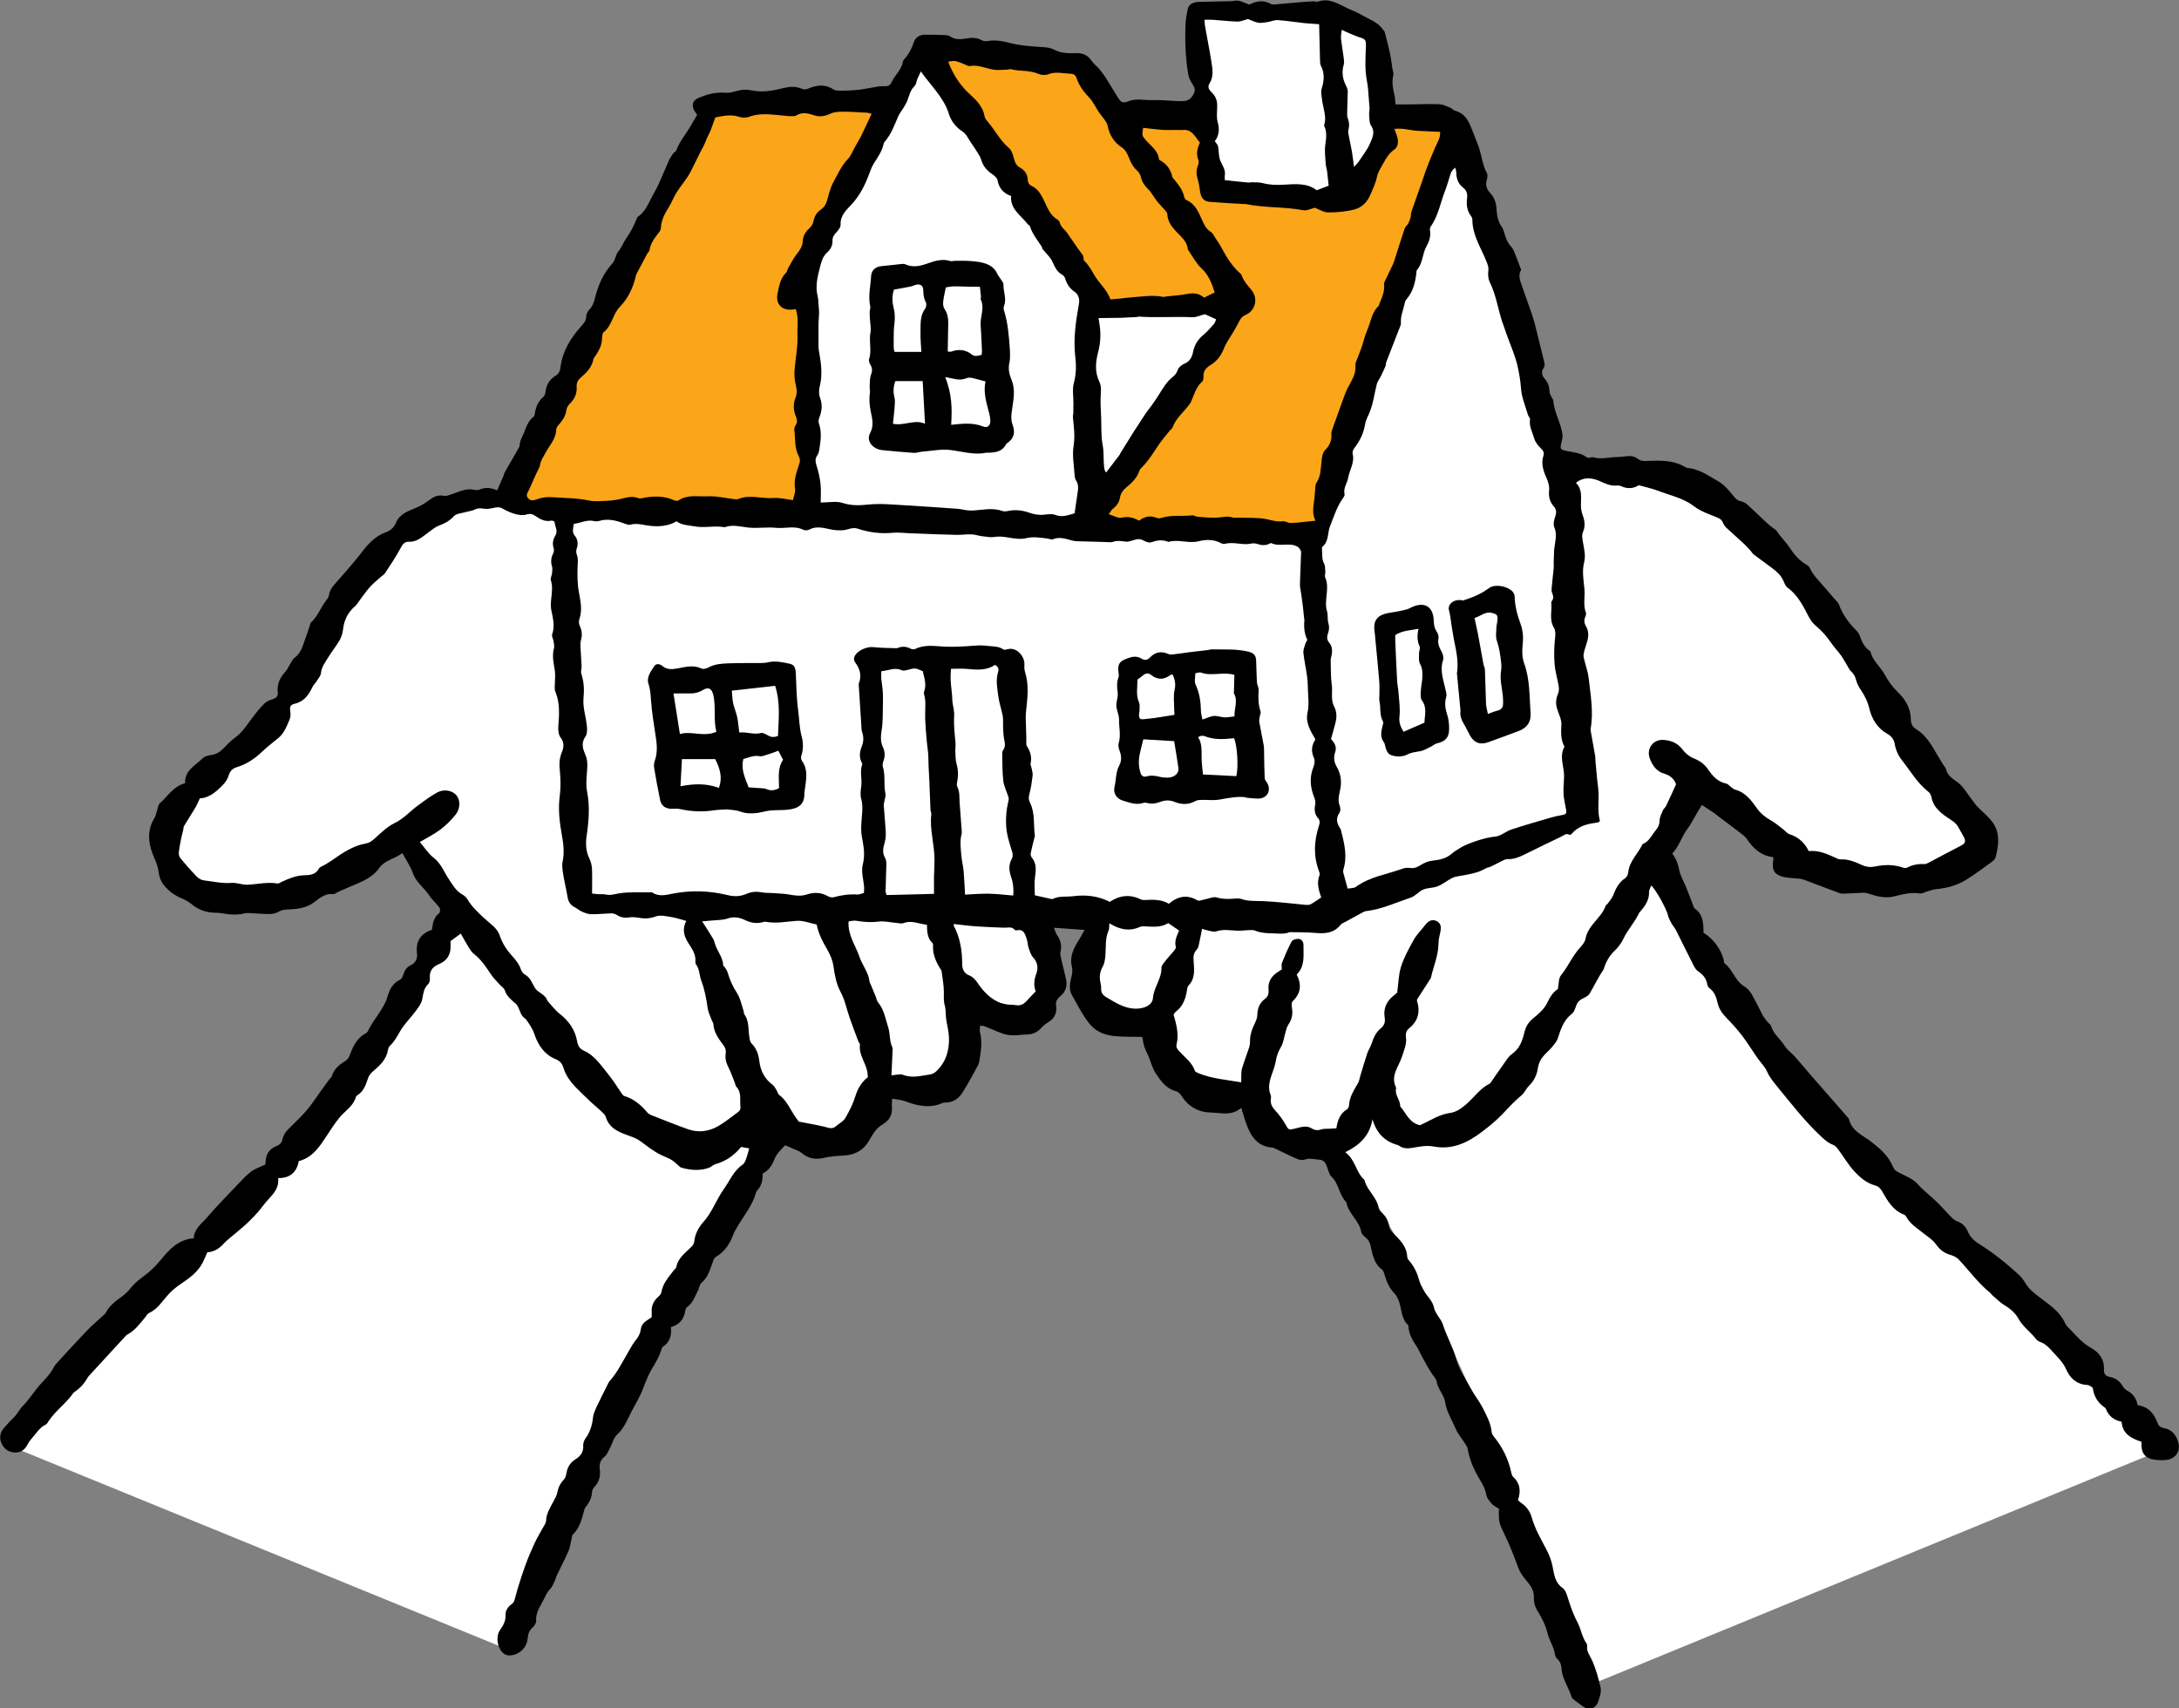
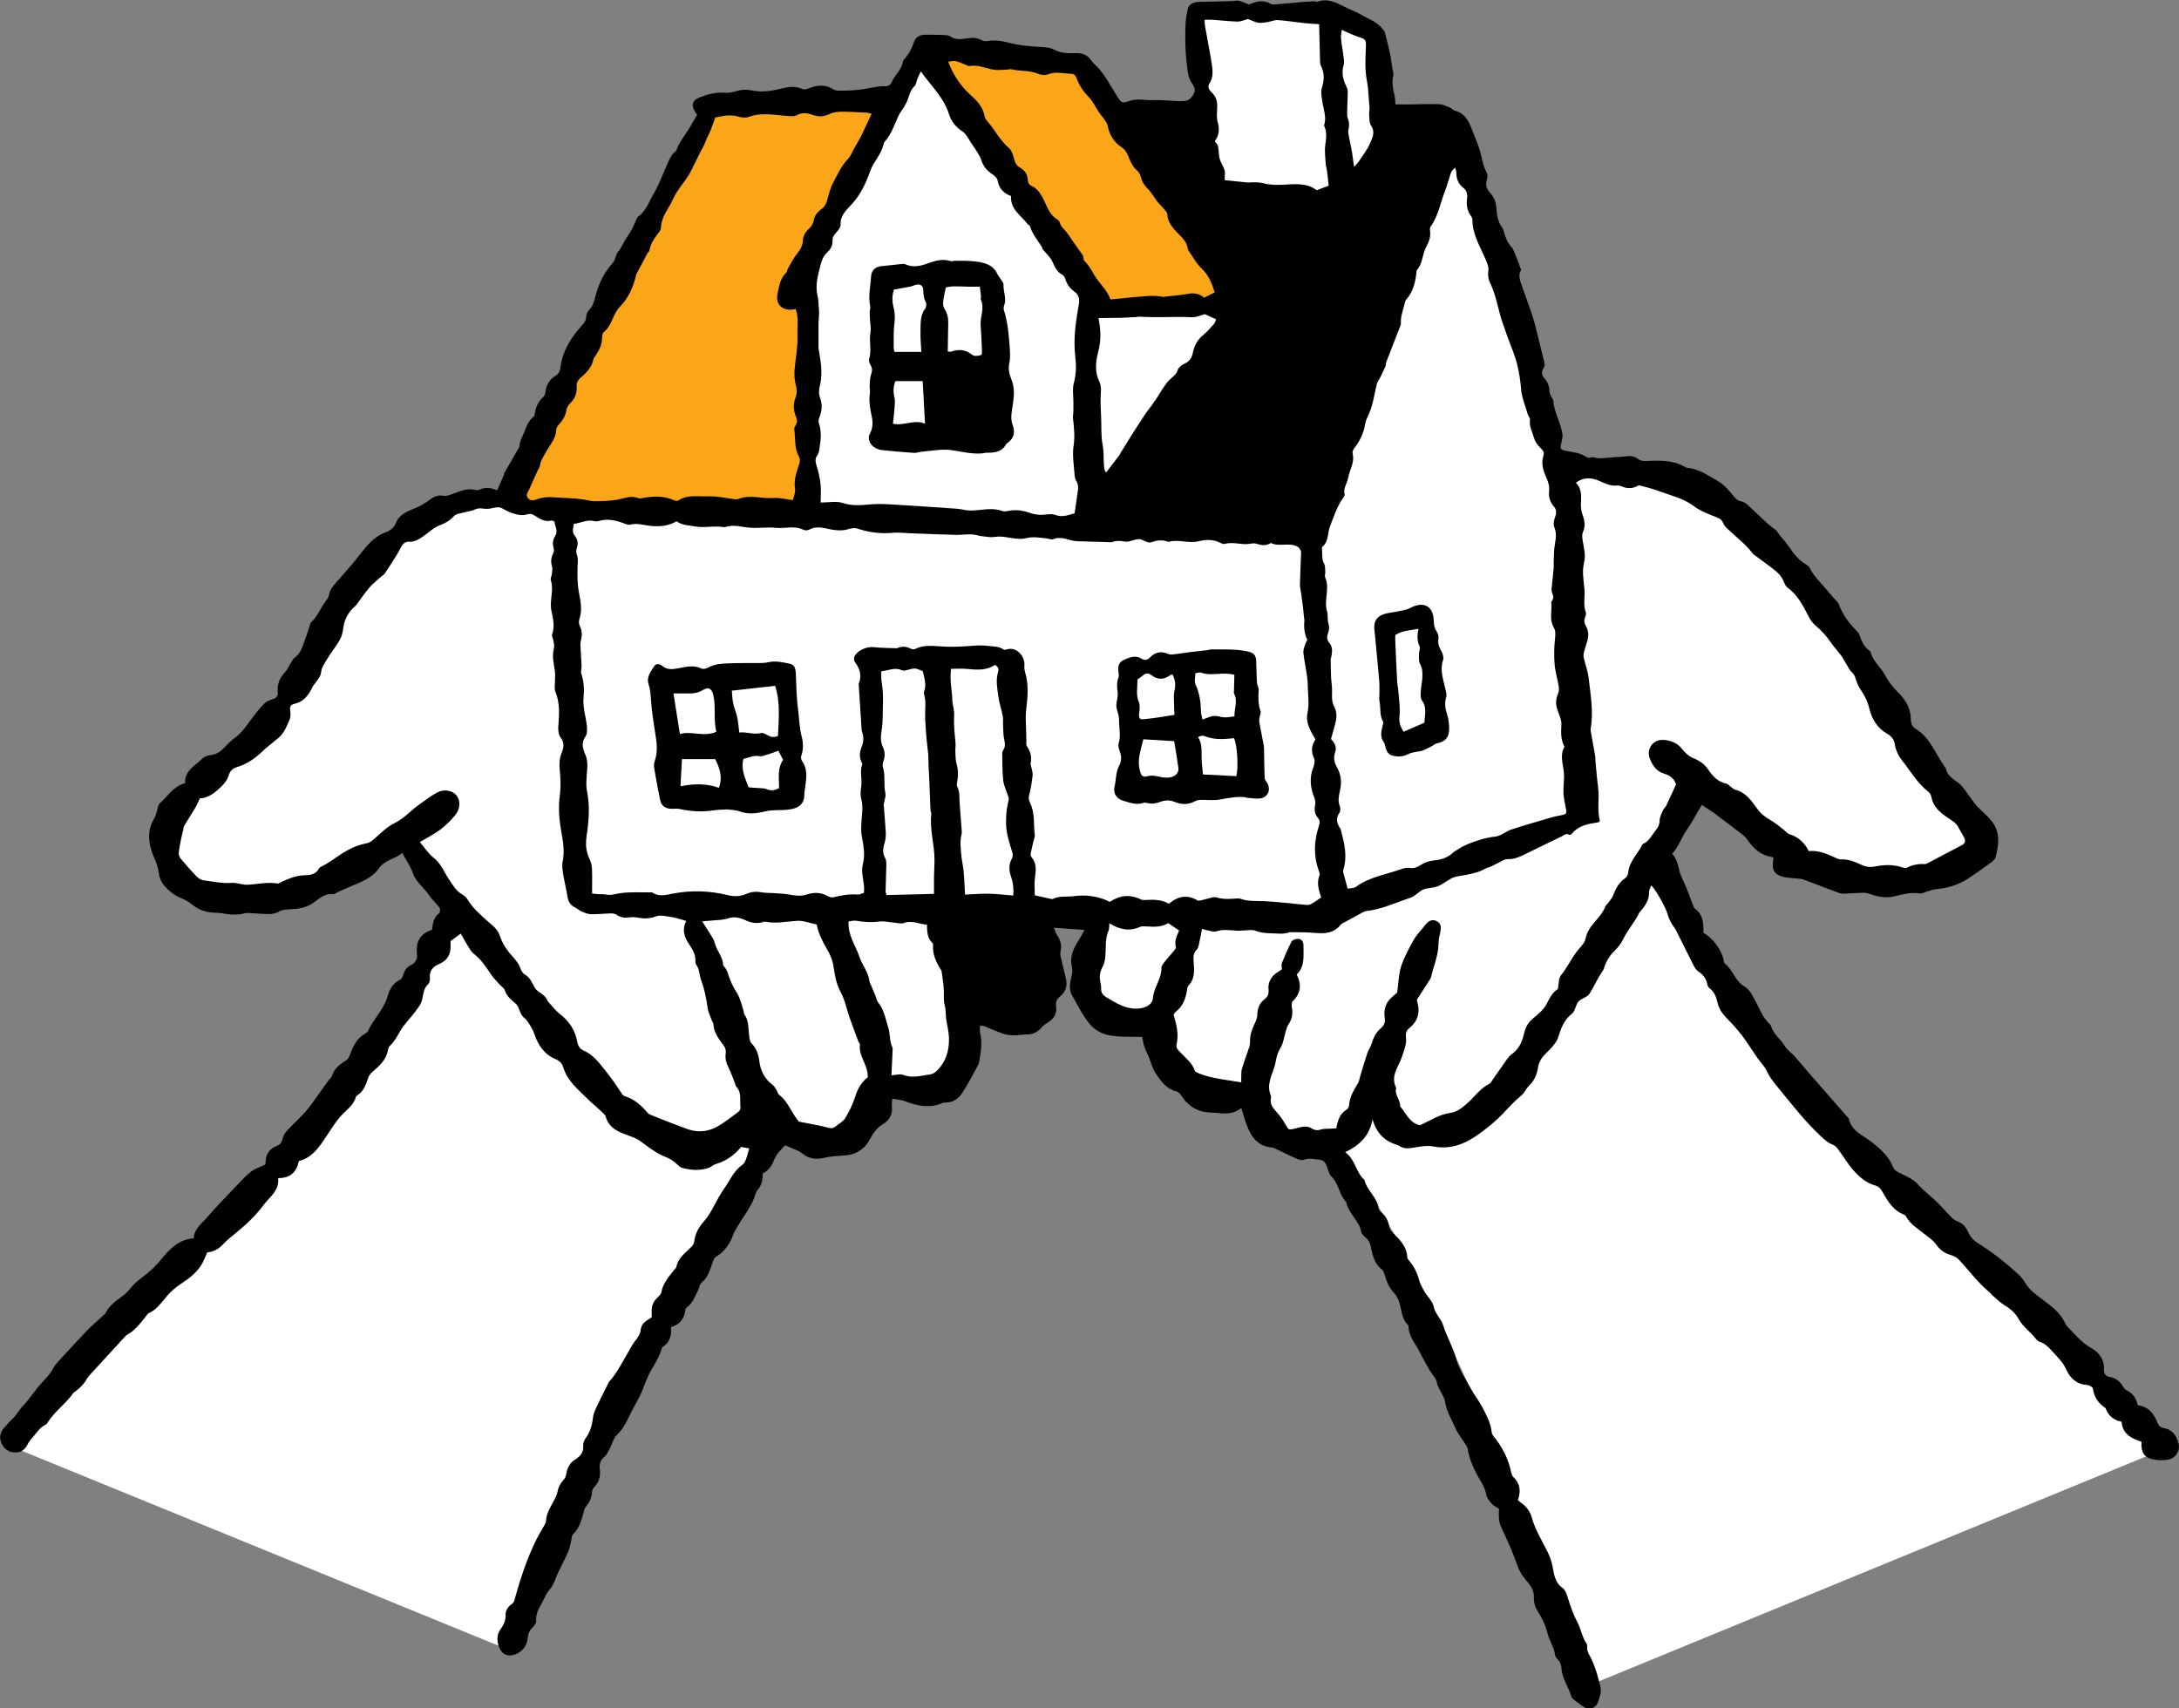
<svg xmlns="http://www.w3.org/2000/svg" id="_レイヤー_2" data-name="レイヤー 2" viewBox="0 0 260.2 204.02">
  <rect x="0" y="0" width="260.2" height="204.02" fill="#808080" stroke="none" />
  <defs>
    <style>
      .cls-1 {
        fill: #fff;
      }

      .cls-2 {
        fill: #fba519;
      }
    </style>
  </defs>
  <g id="_レイヤー_1-2" data-name="レイヤー 1">
    <g>
      <path class="cls-1" d="M1.04,172.64l59.48,24.32s22.31-55.94,34.79-61.92l-40.1-28.14s-5.22,17.34-21.45,32.63C17.55,154.82,1.04,172.64,1.04,172.64Z" />
      <path class="cls-1" d="M257.72,173.35l-68.08,27.99s-21.9-62.58-35-68.85l43.12-30.08s5.48,18.2,22.52,34.26c17.03,16.06,37.45,36.69,37.45,36.69Z" />
      <g>
        <path d="M48.05,101.88c-.9.72-2.09.82-2.8,1.83-.87,1.23-2.29,1.69-3.61,2.26-.4.17-.8.35-1.19.52-.23.1-.47.32-.68.3-1.02-.12-1.68.57-2.39,1.06-.85.59-1.8.71-2.76.76-.48.02-.9.02-1.34.28-.31.18-.71.28-1.07.28-.81,0-1.62-.08-2.43-.12-.18,0-.38-.01-.55.03-.93.25-1.86.15-2.79-.01-.27-.05-.56-.05-.83-.06-1-.03-1.89-.34-2.68-.98-.36-.29-.77-.55-1.19-.72-.84-.33-1.53-.83-2.11-1.52-.4-.48-.61-.99-.68-1.61-.06-.51-.23-1.03-.44-1.5-.75-1.67-1.09-3.32-.05-5.01.16-.26.2-.59.3-.88s.13-.69.33-.86c.95-.81,1.59-2.02,3.02-2.39-.1-1.5,1.2-2.1,2.09-2.97.24-.24.67-.35,1.03-.4.6-.08,1.04-.36,1.45-.78.43-.45.87-.91,1.37-1.27.91-.66,1.48-1.6,2.14-2.47.43-.57.89-1.14,1.4-1.64.25-.25.63-.4.98-.5.44-.13.64-.39.6-.81-.11-.98.25-1.77.91-2.47.23-.25.36-.58.54-.87.18-.29.33-.65.59-.83.49-.36.74-.85.94-1.37.3-.79.55-1.59.83-2.39.05-.15.06-.34.16-.43.82-.74,1.16-1.81,1.83-2.65.15-.18.29-.41.32-.64.09-.59.44-1,.82-1.44.92-1.08,1.9-2.12,2.78-3.26.83-1.08,1.72-2.24,3.12-2.75.6-.22,1.05-.57,1.31-1.24.16-.43.58-.82.98-1.07.58-.36,1.26-.55,1.87-.87.44-.23.86-.51,1.26-.81.45-.33.95-.51,1.5-.4.4.08.7-.08,1.06-.2.87-.29,1.74-.75,2.72-.5.17.04.39.04.55-.03.67-.31,1.34-.24,2.11.08.27-.61.52-1.17.76-1.73.05-.11.05-.25.11-.36.52-.92,1.05-1.83,1.57-2.74.09-.16.23-.33.24-.5.01-.56.3-1,.5-1.49.29-.73.51-1.47,1.18-1.98.08-.06.12-.22.13-.34.12-.8.4-1.5,1.05-2.04.14-.12.2-.39.23-.59.1-.84.5-1.49,1.21-1.92.4-.24.52-.57.58-1.01.24-1.9,1.19-3.45,2.43-4.85.32-.35.63-.66.64-1.2,0-.28.17-.63.37-.83.43-.43.57-.97.71-1.51.38-1.52,1.02-2.89,2.08-4.05.16-.17.23-.43.33-.66.1-.23.15-.5.31-.68.42-.48.62-1.09.96-1.58.55-.77.96-1.58,1.3-2.45.02-.06.06-.12.1-.15.89-.6,1.25-1.57,1.73-2.46.26-.49.55-.98.78-1.49.42-.93.8-1.88,1.22-2.82.13-.28.31-.54.49-.79.11-.15.34-.24.39-.4.37-1.03,1.09-1.85,1.63-2.77.28-.48.56-.96.85-1.46-.11-.15-.2-.27-.28-.4-.46-.73-.28-1.33.51-1.65,1-.4,2.01-.68,3.11-.58.45.04.93-.08,1.38-.21.62-.18,1.21-.2,1.85-.06.57.12,1.18.13,1.76.08.68-.06,1.36-.22,2.03-.38.75-.18,1.48-.21,2.21.12.17.08.44.05.62-.02,1.03-.43,2-.61,3.05.05.38.24.97.16,1.47.16.56,0,1.13-.05,1.68-.11.52-.06,1.04-.18,1.56-.26.46-.07.93-.19,1.39-.15.45.03.72-.11.89-.5.38-.85,1.19-1.46,1.34-2.44.02-.11.11-.23.19-.32.53-.59.88-1.27,1.13-2.02.2-.6.69-.87,1.32-.87.68,0,1.37,0,2.05.03.31.01.68-.01.91.15.67.46,1.37.37,2.08.25.61-.1,1.17-.08,1.73.22.2.11.48.14.71.1.95-.16,1.84.02,2.77.26,1.11.28,2.27.37,3.42.44.63.04,1.23.05,1.81.36.79.42,1.7.41,2.56.39.81-.02,1.38.23,1.83.89.26.38.66.67.96,1.03.28.33.54.69.78,1.06.48.76.93,1.54,1.41,2.3.4.63.6.73,1.32.45.93-.36,1.86-.09,2.79-.12.46-.02.93,0,1.39.02.59.02,1.19.09,1.78.1.59,0,1.19.05,1.59-.55.44-.67.43-.9-.02-1.59-.21-.33-.39-.72-.45-1.11-.33-2.02-.4-4.05-.3-6.09.03-.55.14-1.1.25-1.64.11-.54.59-.85,1.3-.87,1.28-.04,2.56-.06,3.84-.09.31,0,.64-.11.93-.05.42.09.81.28,1.28.46.81-.41,1.7-.61,2.61-.06.12.07.31.05.46.04,1.18-.1,2.36-.21,3.55-.31.34-.03.69-.05,1.03-.06.19,0,.4.09.56.03,1.36-.47,2.42.29,3.55.81.57.26,1.15.49,1.68.8.87.51,1.89.83,2.51,1.71.07.1.19.19.22.3.22.86.45,1.72.64,2.6.13.61.19,1.23.29,1.84.04.25.16.51.1.73-.21.86-.03,1.68.16,2.5.07.3.06.61.1.99.58,0,1.13,0,1.68,0,1.19-.01,2.38-.07,3.57-.02.44.02.88.26,1.31.43.2.08.35.3.55.35,1.16.29,1.62,1.19,2,2.19.27.73.6,1.45.85,2.19.34,1.02.43,2.11.96,3.08.12.21.05.56-.02.82-.18.61-.01,1.1.41,1.54.49.52.7,1.14.75,1.87.05.77.16,1.56.66,2.22.14.19.2.45.27.69.19.59.38,1.17.84,1.65.26.28.38.71.54,1.08.21.51.4,1.04.64,1.68-.29.39-.24.97-.04,1.54.42,1.21.86,2.42,1.28,3.63.15.44.29.89.41,1.35.35,1.39.68,2.79,1.03,4.18.09.37.23.7-.03,1.07-.3.42-.15.87.14,1.2.4.45.58.95.59,1.54,0,.21.13.41.21.61.07.17.24.33.25.5.1,1.41.9,2.63,1.09,4.01.05.38-.09.79-.17,1.19-.11.52-.04.65.5.77.88.19,1.81.22,2.58.79.09.06.24.06.35.05.12,0,.26-.1.36-.07.86.27,1.72.06,2.57,0,.46-.03.93-.02,1.38-.1.53-.08,1.02-.02,1.43.3.38.29.71.27,1.18.25,1.42-.05,2.87-.1,4.2.58.19.1.39.24.59.26,1.4.14,2.52.96,3.67,1.62.71.4,1.26,1.11,1.8,1.75.23.27.42.51.79.59.27.06.56.17.76.34.81.73,1.59,1.49,2.39,2.24.2.19.42.36.64.54.19.16.45.27.58.47.42.66,1,1.2,1.43,1.83.58.87,1.19,1.66,2.11,2.18.16.09.32.23.4.39.3.67.77,1.2,1.25,1.73.55.6,1.06,1.23,1.59,1.84.22.26.53.49.64.8.45,1.23,1.21,2.24,2.12,3.15.13.13.26.29.32.46.26.78.59,1.52,1.32,1.99.24,1.11,1.17,1.79,1.68,2.72.44.81.93,1.5,1.6,2.15.89.85,1.53,1.93,1.54,3.22,0,.55.2.92.62,1.18,1.15.7,1.8,1.8,2.44,2.92.28.49.59.96.88,1.44.08.13.22.25.25.39.18.8.77,1.15,1.39,1.6.7.51,1.15,1.37,1.71,2.07.21.26.38.55.61.79.66.7,1.47,1.31,1.99,2.11.78,1.22.58,2.62.24,3.97-.06.24-.31.47-.54.63-.96.7-1.92,1.4-2.92,2.04-1.1.69-2.34,1.04-3.64,1.16-.33.03-.66.15-.99.24-.33.09-.68.32-.98.27-1.07-.17-2.06.11-3.08.36-.99.24-1.99.01-2.96-.32-.23-.08-.48-.13-.72-.12-.78.02-1.55.08-2.33.11-.18,0-.38-.02-.55-.09-1.43-.53-2.84-1.08-4.27-1.61-.22-.08-.48-.08-.72-.11-.53-.06-1.07-.07-1.58-.18-1.13-.25-1.48-.83-1.28-1.99.02-.09.02-.18.03-.26-.05-.05-.09-.13-.14-.14-1.39-.19-2.29-1.04-3.04-2.15-.27-.39-.71-.67-1.1-.97-.76-.59-1.54-1.16-2.31-1.74-.12-.09-.23-.21-.36-.3-.51-.35-1.03-.68-1.6-1.06-.6.89-1.07,1.96-1.73,2.86-.7.94-.99,2.09-1.81,2.95.44.57.68,1.18.81,1.88.14.75.57,1.44.86,2.16.26.64.49,1.28.74,1.92.09.23.15.52.33.64.88.64.96,1.56.99,2.52,0,.12,0,.24,0,.34,1.13.65,2.13,2.01,2.41,3.22.03.15.02.37.12.44.98.74,1.24,2.09,2.34,2.74.36.21.68.57.89.94.47.81.86,1.66,1.3,2.49.15.27.35.52.54.76.15.2.42.35.48.57.29.97,1.14,1.55,1.63,2.37.28.47.79.79,1.16,1.21.6.67,1.18,1.37,1.77,2.06.72.83,1.44,1.65,2.16,2.47.8.92,1.61,1.84,2.41,2.76.06.07.14.14.16.23.35,1.47,1.7,1.94,2.72,2.74,1.04.82,2.03,1.69,2.54,2.96.14.35.38.52.71.68.78.4,1.67.74,2.22,1.36.73.82,1.6,1.45,2.37,2.21.6.59,1.15,1.24,1.75,1.84.17.17.39.32.61.4.59.22,1.02.61,1.26,1.19.27.66.71,1.11,1.33,1.5,1.72,1.08,3.32,2.35,4.81,3.74.29.27.54.61.75.96.49.84,1.26,1.36,2.01,1.93,1.06.8,2.17,1.58,2.74,2.88.13.3.42.54.65.78.75.78,1.44,1.6,2.44,2.15.94.52,1.63,1.39,1.54,2.62-.03.49.25.77.7.85.7.12,1.19.51,1.55,1.11.12.21.31.41.52.52.69.36,1.1.91,1.26,1.75,1.26.15,1.95.98,2.37,2.11.13.35.34.54.74.61.98.16,1.51.86,1.75,1.76.28,1.01-.35,1.91-1.39,2.04-.4.05-.82.05-1.22.01-1.37-.14-1.87-.74-1.8-2.17-1.17-.38-2.27-.92-2.37-2.39-.94-.19-1.54-.69-1.87-1.51-.02-.06-.05-.13-.1-.16-.82-.55-1.32-1.29-1.46-2.3-.02-.18-.47-.42-.73-.43-1.23-.07-2.01-.84-2.44-1.82-.38-.88-1.03-1.47-1.63-2.14-.43-.49-.88-.97-1.54-1.19-.17-.06-.34-.18-.45-.33-.64-.84-1.55-1.44-2.08-2.4-.37-.68-.97-1.21-1.66-1.62-.55-.33-1.02-.82-1.51-1.24-.09-.08-.16-.2-.25-.28-1.42-1.15-2.49-2.64-3.73-3.96-.26-.28-.68-.46-1.05-.57-.73-.21-1.23-.63-1.68-1.26-.38-.54-1-.91-1.53-1.34-.73-.59-1.55-1.07-2.01-1.94-.05-.1-.16-.21-.27-.25-1.31-.5-1.95-1.63-2.59-2.75-.22-.39-.45-.62-.88-.74-1.04-.29-1.83-.99-2.52-1.75-.7-.78-1.24-1.71-1.87-2.56-.16-.21-.36-.44-.59-.53-.61-.22-1.05-.63-1.52-1.07-1.88-1.77-3.45-3.8-5.08-5.79-.5-.61-.98-1.18-1.31-1.92-.26-.59-.77-1.06-1.14-1.6-.62-.89-1.18-1.81-1.83-2.67-.57-.74-1.2-1.44-1.86-2.11-.49-.51-.88-1.03-1.05-1.74-.16-.66-.34-1.34-.95-1.78-.14-.1-.26-.3-.29-.47-.12-.7-.5-1.19-1.09-1.57-.22-.14-.39-.41-.52-.65-.72-1.41-1.41-2.84-2.13-4.26-.15-.3-.4-.56-.56-.86-.17-.32-.35-.66-.43-1.02-.15-.64-1.34-2.87-1.97-3.48-.1.3-.27.54-.26.78.04.96-.47,1.67-1.04,2.34-.04.05-.1.08-.13.14-.51,1.12-1.37,2.01-1.9,3.13-.25.52-.62,1.02-1.04,1.42-.61.58-1.01,1.26-1.26,2.05-.02.06-.02.13-.06.18-.63.92-1.1,1.93-1.66,2.88-.25.43-.98.55-1.34.96-.35.4-.38,1.15-.78,1.45-1,.77-1.33,1.84-1.69,2.95-.13.39-.45.74-.72,1.07-.26.31-.57.57-.85.87-.43.46-.71.97-.81,1.64-.12.77-.45,1.49-1.04,2.06-.36.34-.55.87-.93,1.17-.81.67-1.51,1.43-2.22,2.19-.75.79-1.61,1.49-2.48,2.15-1.71,1.3-3.54,2.19-5.82,1.75-.76-.15-1.61.01-2.39.15-.59.1-1.11.14-1.62-.19-.05-.03-.1-.08-.16-.1-1.51-.42-2.57-1.32-3.08-3.1-.37,2.05-1.6,3.11-3.26,3.93,1.22.86,1.26,2.41,2.3,3.31.29,1.28,1.53,2.07,1.7,3.41.02.14.12.3.24.39.61.47.91,1.09,1.03,1.84.03.22.2.45.36.61.84.85,1.73,1.65,1.78,2.98,0,.19.2.38.33.54.56.69.91,1.47,1.13,2.34.17.63.55,1.24.97,1.76.36.45.67.88.78,1.46.06.29.25.55.4.82.2.35.5.67.62,1.05.44,1.43,1.23,2.74,1.61,4.17.36,1.33,1.14,2.4,1.76,3.56.4.75.96,1.44,1.37,2.22.49.95,1,1.88,1.11,2.97.02.17.12.36.23.5,1.06,1.28,1.77,2.72,2.11,4.34.04.18.1.38.22.5.85.78.95,1.72.57,2.78.15.13.28.26.43.36.62.43,1.03,1.01,1.23,1.73.41,1.46,1.21,2.74,1.88,4.08.28.57.47,1.12.6,1.75.18.92.27,1.91,1.18,2.56.34.24.52.77.65,1.21.31.99.63,1.95,1.13,2.87.43.8.54,1.77,1.09,2.55.07.09.09.24.08.36-.07.64.32,1.08.56,1.61.48,1.06.8,2.2,1.05,3.34.1.48-.1,1.06-.26,1.56-.29.94-1.13,1.2-1.92.62-.3-.22-.6-.45-.9-.68-.15-.12-.35-.24-.39-.4-.33-1.15-1.11-2.15-1.2-3.38-.03-.44-.12-.78-.43-1.09-.15-.15-.32-.35-.34-.55-.11-.92-.67-1.67-.88-2.52-.24-.97-.64-1.83-1.16-2.65-.35-.55-.52-1.1-.49-1.77.04-.9-.58-1.57-1.1-2.2-.39-.47-.66-.95-.86-1.53-.43-1.2-.91-2.39-1.46-3.55-.76-1.61-.8-1.59-.75-3.25-.27-.18-.61-.32-.83-.56-.28-.32-.61-.69-.68-1.09-.11-.67-.4-1.2-.74-1.77-.69-1.15-1.27-2.37-1.48-3.73-.04-.23-.2-.44-.33-.65-.37-.58-.83-1.12-1.1-1.74-.45-1.06-1.1-2.03-1.27-3.22-.08-.56-.48-1.08-.73-1.62-.1-.23-.23-.46-.26-.7-.05-.4-.3-.65-.52-.95-.5-.71-.88-1.5-1.31-2.26-.18-.32-.32-.67-.51-.98-.48-.74-.96-1.47-1.04-2.39,0-.09,0-.22-.05-.27-.92-.86-.72-2.15-1.23-3.17-.11-.22-.23-.45-.4-.62-.57-.58-.89-1.28-1.12-2.04-.09-.29-.17-.66-.38-.82-.96-.71-1.11-1.79-1.35-2.81-.09-.39-.22-.68-.52-.94-.23-.2-.54-.45-.59-.71-.23-1.38-1.55-2.2-1.78-3.56-.87-.85-.87-2.19-1.77-3.05-.31-.3-.4-.83-.57-1.27-.17-.43-.37-.73-.93-.77-.59-.04-1.14-.23-1.74,0-.23.09-.57.04-.82-.07-.89-.38-1.75-.82-2.62-1.23-.14-.07-.29-.14-.44-.15-1.7-.14-2.49-1.29-3.02-2.72-.23-.61-.4-1.24-.64-2.02-1.17,1.01-2.48.58-3.67.56-1.41-.03-2.64-.69-3.45-1.97-.15-.24-.42-.51-.69-.58-1.14-.29-1.77-1.19-2.36-2.05-.43-.63-.62-1.42-.92-2.14-.16-.37-.36-.73-.48-1.11-.13-.41-.19-.84-.26-1.18-1.22-.04-2.39.02-3.54-.13-1.02-.13-1.98-.52-2.7-1.38-.89-1.07-1.47-2.31-2.16-3.5-.38-.67-.23-1.41-.06-2.12.11-.43.17-.84.06-1.28-.3-1.24.25-2.26.89-3.25.2-.31.35-.64.62-1.12-1.28-.09-2.39-.17-3.65-.26.16.4.22.65.35.84.44.63.62,1.29.43,2.05-.04.17-.02.38.02.55.2.88.42,1.76.63,2.64.2.84-.02,1.58-.68,2.11-.42.34-.57.66-.49,1.2.13.86-.26,1.51-1.02,1.95-.29.17-.56.4-.78.65-.47.53-1.05.76-1.75.76-.5,0-.99.11-1.49.1-.43,0-.88-.05-1.28-.19-.76-.26-1.5-.61-2.25-.9-.13-.05-.29-.04-.52-.06,0,.3-.05.56,0,.79.27,1.06.14,2.11-.04,3.17-.04.25-.06.51-.18.73-.61,1.12-1.21,2.26-1.9,3.34-.45.7-1.13,1.17-2.04,1.15-.09,0-.2,0-.28.04-1.55.69-3.04.36-4.54-.21-.43-.16-.91-.18-1.5-.29-.02.33-.07.62-.04.91.1.99-.28,1.67-1.14,2.18-.74.43-1.17,1.18-1.58,1.91-.65,1.15-1.7,1.7-2.91,1.78-.85.05-1.68.09-2.51.29-.98.23-1.86.08-2.64-.59-.16-.14-.37-.23-.57-.32-.43-.19-.87-.37-1.4-.6-.43.48-1.02.97-1.31,1.74-.26.68-.66,1.28-1.37,1.63.02.76-.11,1.45-.65,2.02-.08.09-.14.21-.17.33-.44,1.57-1.52,2.79-2.29,4.17-.12.22-.27.42-.35.65-.41,1.15-1.03,2.14-2.11,2.78-.14.08-.26.26-.32.43-.37.96-.57,1.98-1.43,2.7-.23.2-.26.63-.42.93-.36.69-.6,1.46-1.28,1.94-.11.08-.2.26-.22.4-.14,1.04-.7,1.72-1.72,2,.11,1.02-.14,1.82-.97,2.36-.05.03-.09.09-.11.15-.26.95-.76,1.77-1.26,2.6-.27.46-.47.95-.68,1.44-.2.46-.34.94-.55,1.39-.27.56-.57,1.11-.87,1.65-.63,1.11-1,2.35-1.99,3.26-.43.39-.57,1.09-.86,1.63-.19.35-.35.77-.64,1-.52.41-.64.93-.56,1.5.11.84-.09,1.54-.68,2.15-.14.14-.24.38-.25.58-.04.62-.26,1.15-.65,1.63-.12.14-.23.31-.27.48-.28,1.06-.53,2.13-1.36,2.95-.15.15-.13.47-.2.71-.11.42-.16.87-.33,1.27-.43.97-.92,1.91-1.37,2.86-.11.22-.16.47-.27.7-.16.33-.29.71-.55.97-.39.39-.57.87-.82,1.35-.4.79-.93,1.49-.85,2.46.02.26-.22.6-.44.8-.41.37-.53.8-.58,1.33-.1,1.02-.87,1.8-1.86,1.97-.42.07-.81,0-1.13-.32-.65-.65-.83-1.94-.3-2.7.39-.55.69-1.08.66-1.8-.02-.52.28-.97.71-1.27.32-.22.36-.51.45-.85.34-1.25.73-2.49,1.17-3.71.33-.94.73-1.85,1.14-2.75.27-.59.62-1.15.93-1.73.16-.3.41-.6.43-.91.04-.93.54-1.66.94-2.43.15-.3.34-.61.4-.93.11-.61.35-1.12.78-1.57.17-.18.27-.48.31-.75.12-.72.45-1.29,1.08-1.68.59-.37.98-.84.93-1.61-.02-.29.09-.64.27-.88.56-.76.8-1.6.9-2.52.04-.36.19-.73.34-1.07.47-.99.96-1.96,1.45-2.94.04-.08.07-.18.13-.25.79-.86,1.34-1.88,1.91-2.88.18-.32.36-.65.55-.97.21-.35.4-.71.65-1.02.33-.39.58-.78.66-1.31.11-.7.35-.91,1.32-1.52,0-.2.01-.41,0-.62-.05-.67.17-1.22.65-1.7.2-.19.46-.41.5-.65.18-1.08.88-1.85,1.51-2.66.1-.12.26-.23.28-.37.21-1.12,1.11-1.7,1.82-2.43.16-.16.3-.41.32-.62.09-.92.54-1.71,1.11-2.35,1.04-1.17,1.53-2.65,2.41-3.89.72-1,1.17-2.2,2.25-2.93.2-.14.33-.44.42-.69.15-.4.25-.83.37-1.26-.27-.05-.59-.1-.96-.17-.81.97-1.79,1.7-3.05,2.05-.29.08-.52.34-.8.44-1,.36-2.02.3-3.04.05-.15-.04-.32-.07-.43-.17-1.04-.97-1.08-.88-2.17-1.38-.9-.41-1.69-1.06-2.5-1.65-.38-.28-.77-.45-1.22-.61-1.21-.44-2.52-.84-2.96-2.33-.09-.29-.41-.53-.65-.76-.36-.34-.74-.66-1.11-.99-.37-.34-.72-.7-1.08-1.04-.93-.9-1.84-1.79-2.22-3.09-.13-.44-.4-.79-.91-1-1.34-.54-2.11-1.67-2.54-2.97-.23-.68-.6-1.22-1-1.77-.04-.05-.09-.09-.14-.13-.66-.43-.6-1.35-1.13-1.79-.54-.46-1.04-.85-1.27-1.56-.08-.27-.4-.46-.61-.69-.37-.42-.78-.81-1.08-1.27-.58-.89-1.17-1.75-2.02-2.41-.26-.2-.45-.52-.63-.81-.31-.5-.6-1.03-.92-1.6-.42.31-.81.6-1.22.89,0,.19,0,.37,0,.56.04,1.02-.4,1.77-1.34,2.17-.79.33-1.21.82-1.13,1.71.02.23-.05.56-.2.7-.55.51-.58,1.16-.72,1.83-.1.52-.49,1-.82,1.45-.59.8-1.34,1.51-1.82,2.36-.36.63-.69,1.24-1.22,1.74-.13.12-.2.33-.23.51-.2,1.17-1.03,1.89-1.87,2.61-.22.19-.41.46-.5.73-.26.78-.51,1.55-1.26,2.04-.08.05-.17.12-.19.2-.3,1.11-1.3,1.66-1.97,2.48-.56.68-1.02,1.41-1.5,2.14-.84,1.26-1.67,2.62-3.35,3.05-.25,1.3-1.01,2.05-2.47,2.03.17,1.51-1.02,2.24-1.74,3.22-.94,1.26-2.08,2.34-3.3,3.33-.53.44-1.08.86-1.54,1.36-.52.57-1.12.89-1.88.96-.18.41-.35.82-.54,1.2-.57,1.14-1.58,1.87-2.58,2.54-.64.43-1.19.89-1.68,1.46-.65.75-1.2,1.61-2.16,2.05-.21.09-.33.36-.49.55-.62.75-1.2,1.54-2.08,2.01-.11.06-.2.15-.28.24-1.33,1.44-2.66,2.89-3.98,4.33-.19.21-.4.41-.54.65-.39.7-.94,1.25-1.59,1.7-.03.02-.06.04-.07.06-.85,1.23-2.11,2.1-2.95,3.35-.1.15-.2.36-.35.43-.75.35-1.13,1.06-1.65,1.63-.21.23-.39.48-.53.76-.32.62-.8.97-1.5.94-.76-.03-1.31-.42-1.61-1.11-.28-.67-.17-1.29.32-1.84.35-.39.7-.8,1.09-1.16.46-.43.73-1.03,1.15-1.45.82-.83,1.39-1.84,2.17-2.67.56-.6,1.12-1.17,1.5-1.9.11-.22.27-.43.44-.61,1.16-1.27,2.32-2.54,3.51-3.78.64-.67,1.36-1.27,2.04-1.9.09-.08.19-.17.24-.28.45-.87,1.23-1.42,1.98-1.97.41-.3.73-.64,1.05-1.04.42-.53.98-.96,1.53-1.37.76-.56,1.4-1.19,2.01-1.93,1-1.22,2.1-2.45,3.94-2.57.04-1.17.96-1.76,1.59-2.5,1.18-1.38,2.46-2.67,3.71-3.99.5-.52.99-1.06,1.56-1.49.46-.34,1.03-.52,1.68-.83,0,0,.04-.19.04-.37.03-.88.46-1.5,1.26-1.82.42-.17.65-.38.75-.84.07-.35.27-.72.51-.99.74-.8,1.57-1.52,2.29-2.35.65-.75,1.19-1.6,1.78-2.41.33-.45.65-.9.98-1.35.11-.15.29-.27.34-.44.26-.85.88-1.36,1.59-1.79.32-.19.45-.45.58-.79.36-.97.8-1.92,1.77-2.46.13-.07.29-.17.35-.3.67-1.47,1.92-2.61,2.37-4.21.23-.83.65-1.56,1.49-1.96.18-.09.31-.37.37-.59.15-.51.42-.92.9-1.14.61-.28.81-.83.74-1.39-.16-1.43.39-2.37,1.79-2.84.1-.75.19-1.49.87-1.99.11-.08.13-.51.03-.65-.38-.52-.9-.95-1.25-1.49-.59-.9-1.54-1.52-1.92-2.61-.27-.78-.76-1.49-1.25-2.39Z" />
        <path class="cls-1" d="M103.12,106.66c-.3.08-.52.2-.72.18-.98-.07-1.93.07-2.88.33-.21.05-.5-.04-.7-.15-.8-.46-1.65-.46-2.46-.19-.73.24-1.41.14-2.12.01-.61-.11-1.23-.12-1.85-.17-.46-.04-.94,0-1.39-.09-.64-.12-1.24-.09-1.84.17-.73.32-1.43.36-2.26.16-2.17-.53-4.37-.61-6.61-.17-.75.15-1.65.39-2.42-.16-1.3.02-2.62-.08-3.89.11-.54.08-1.04.28-1.62.15-.29-.07-.61-.02-.92-.04-.27-.02-.53-.06-.74-.08,0-1.06.03-2.01-.01-2.96-.02-.43-.14-.87-.33-1.26-.41-.86-.44-1.77-.31-2.66.26-1.77.41-3.52.05-5.32-.17-.86-.03-1.8.02-2.69.04-.6.02-1.17-.24-1.74-.3-.69-.5-1.38.03-2.12.22-.31.21-.84.17-1.26-.11-1.12-.51-2.24-.4-3.33.1-1.03.05-1.95-.26-2.91-.09-.28.04-.62.03-.93-.03-.68-.09-1.36-.12-2.05-.01-.34-.05-.69.04-1.01.17-.61.14-1.16-.14-1.73-.11-.22-.13-.56-.05-.79.38-1.09.15-2.13-.05-3.22-.19-1-.19-2.05-.16-3.08.01-.47.1-.91-.08-1.38-.08-.21-.11-.5-.04-.71.21-.59.17-1.12-.22-1.6-.36-.44-.18-.88-.11-1.4.82-.1,1.58-.55,2.45-.33.17.04.39.03.56-.02,1.02-.31,1.97-.08,2.93.27.26.1.57.23.81.17.83-.22,1.61.07,2.41.15,1.07.11,2.13.02,3.12-.55.64.49,1.39.46,2.12.6,1.2.23,2.38-.11,3.55.1.03,0,.07.01.09,0,.99-.36,1.95-.02,2.93.06,1.05.09,2.12-.09,3.17.02,1.08.11,2.19-.29,3.24.22.2.1.54.1.73,0,1.05-.58,2.07-.05,3.09.05.54.05,1.04.06,1.57-.11.34-.11.76-.18,1.09-.07,1.38.46,2.78.64,4.24.5.67-.06,1.36.03,2.04.06,1.84.07,3.68.15,5.53.19.84.02,1.67-.18,2.51.05.21.06.43.1.64.12.46.04.94.16,1.38.08.61-.1,1.17-.02,1.76.08.67.11,1.4.23,2.04.07.87-.22,1.67-.06,2.5.03.25.03.54.18.73.09.84-.35,1.59,0,2.37.18.42.09.86.06,1.3.08.9.03,1.81.06,2.71.08.25,0,.52.06.75-.02.53-.19,1.01-.1,1.55-.03.52.06,1.08-.33,1.61-.3.5.03.95.56,1.5.36.68-.25,1.32-.3,1.99-.03,1.19-.35,2.38.23,3.62-.08.77-.2,1.74-.25,2.57.19.16.08.38.18.54.13,1.05-.3,2.11.2,3.16-.04.23-.05.51-.03.73.05.5.17.98.2,1.46-.04.06-.03.13-.09.17-.07,1.01.49,2.17-.12,3.16.43.17.09.3.3.39.48.06.13.04.31.03.46-.04,1.2-.1,2.39-.13,3.59,0,.37.1.73.15,1.1.07.52.15,1.04.21,1.56.05.4.08.8.12,1.2.01.15.06.31.05.46q-.13,1.29.35,2.28c-.08.16-.2.34-.26.55-.1.33-.24.67-.21.99.1.92.3,1.82.43,2.73.06.43.1.87.1,1.31.01,1.05.2,2.08-.04,3.16-.25,1.1.34,2.12.95,3.15-.45.67-.56,1.41-.17,2.24.14.29.05.76-.08,1.09-.5,1.25-.36,2.45.13,3.66.1.24.14.56.09.81-.13.59-.06,1.14.33,1.59.28.31.23.59.11.95-.57,1.77-.67,3.55-.01,5.33.06.17.15.39.09.54-.37.92-.1,1.79.2,2.67-.43.28-.82.57-1.26.81-.17.09-.42.09-.62.07-1.65-.15-3.3-.36-4.96-.44-.93-.05-1.87.05-2.77-.28-.2-.07-.44-.04-.65-.03-.74.06-1.45.09-2.21-.13-.44-.13-1.01.16-1.53.25-.26.05-.6.2-.77.1-1.23-.73-2.33-.52-3.42.4-.86-.51-1.83-.51-2.8-.45-.18.01-.39.01-.55-.07-1.3-.64-2.54-.49-3.7.29-1.43-.71-2.87-.87-4.41-.67-.8.1-1.62-.06-2.39.32-.09.05-.24,0-.37-.03-.57-.12-1.14-.26-1.79-.4,0-.66-.08-1.41.02-2.13.12-.87.22-1.67-.4-2.41-.1-.12-.14-.35-.1-.52.11-.58.27-1.15.41-1.73.03-.12.09-.25.07-.37-.17-1.29.04-2.65-.56-3.87-.18-.36-.2-.66-.09-1.06.2-.72.3-1.47.39-2.21.03-.27-.06-.55-.11-.83-.04-.21-.17-.44-.13-.63.17-.76-.03-1.41-.44-2.05-.13-.2-.06-.53-.07-.81-.02-.56-.02-1.11-.05-1.67-.03-.59-.04-1.15.02-1.75.17-1.54.36-3.11-.13-4.65-.08-.26-.09-.56-.07-.83.07-.97-.91-2.2-2.05-1.86-.14.04-.36.09-.45.02-.55-.39-1.2-.35-1.81-.42-.52-.07-1.06-.08-1.58-.04-1.21.09-2.41.18-3.64.12-1.15-.05-2.38-.29-3.51.28-.14.07-.39.05-.53-.03-.51-.27-1.01-.31-1.54-.1-.06.02-.12.04-.18.04-.92-.03-1.84-.03-2.75-.13-.75-.08-1.8.35-2.19,1-.18.31-.15.6.06.88.55.75.75,1.56.4,2.46-.01.03-.02.06-.02.09.09,1.4.18,2.8.27,4.2.01.21.02.43.04.64.03.31.01.63.11.91.19.56.17,1.11-.04,1.65-.26.64-.35,1.27-.04,1.91.04.08.1.2.08.27-.31.84,0,1.71-.11,2.57-.07.52-.15,1.09,0,1.57.15.53.14,1.03.11,1.56-.06.96-.21,1.95-.05,2.88.2,1.13.43,2.17.12,3.36-.22.85.09,1.84.16,2.77.01.21-.02.43-.04.71Z" />
        <path class="cls-1" d="M215.94,101.56c-.51-.99-1.25-1.61-2.26-1.93-.27-.09-.48-.38-.72-.56-.49-.37-.96-.79-1.5-1.09-.66-.38-1.2-.79-1.66-1.44-.66-.92-1.35-1.9-2.58-2.22-.2-.05-.37-.22-.55-.35-.18-.13-.33-.34-.53-.38-1.02-.21-1.63-.89-2.19-1.72-.42-.63-1.04-1.04-1.77-1.33-.49-.2-.96-.61-1.28-1.04-.59-.77-1.38-1.08-2.28-1.13-1.23-.07-2.05,1.07-1.61,2.23.32.84.81,1.55,1.76,1.82.71.2,1.19.67,1.37,1.26-.42.92-.79,1.75-1.18,2.56-.09.19-.29.34-.38.53-.17.4-.39.81-.4,1.22-.01.48-.16.82-.46,1.17-.49.59-.79,1.35-1.58,1.66-.54,1.14-1.57,2.02-1.71,3.38-.02.24-.17.56-.37.69-.75.5-1.12,1.24-1.43,2.04-.14.36-.42.67-.65.99-.07.1-.22.17-.25.27-.52,1.48-2.11,2.29-2.4,3.94-.1.53-.63.98-.99,1.45-.71.93-1.21,2-1.95,2.92-.29.36-.24,1.01-.36,1.63-.6.36-.96,1-1.32,1.73-.34.69-1.02,1.26-1.64,1.77-.57.47-.88,1-1.05,1.71-.23.97-.55,1.88-1.45,2.53-.51.36-.84.99-1.23,1.52-.46.63-.89,1.27-1.33,1.91-.03.05-.08.1-.13.13-1.13.55-1.82,1.6-2.73,2.4-.6.52-1.2.99-2.03,1.1-1.2.17-2.22.83-3.29,1.34-.11.05-.23.1-.28.12-1.28-.29-1.64-1.45-2.35-2.25.03-.76-.68-1.35-.49-2.15,0-.03.01-.07,0-.09-.72-1.43.34-2.53.72-3.74.24-.75.56-1.45.46-2.26-.05-.41,0-.79.38-1.09,1.05-.84,1.34-1.92.96-3.2-.03-.09-.03-.19-.03-.22.56-.87,1.1-1.7,1.63-2.53.02-.03.04-.05.04-.08.29-1.33.87-2.6.9-3.99,0-.49.11-.99.22-1.47.15-.66.04-1.06-.42-1.3-.49-.26-.97-.09-1.37.44-.45.6-1.01,1.13-1.37,1.77-.58,1.03-1.16,2.09-1.52,3.2-.31.96-.31,2.01-.47,3.13-.1.08-.29.24-.48.4-.83.67-1.18,1.55-1.01,2.58.09.54-.05.92-.44,1.25-.58.48-.89,1.11-1.11,1.82-.13.41-.39.78-.53,1.19-.31.91-.57,1.84-.85,2.76-.08.26-.11.55-.24.78-.49.84-1.03,1.65-1.09,2.67,0,.17-.11.4-.24.48-.83.5-1.13,1.31-1.27,2.27-.32.02-.59.03-.87.05-.31.02-.64-.02-.92.08-.42.14-.77.12-1.15-.12-.62-.39-1.28-.16-1.91,0-.89.22-.84.21-1.28-.56-.32-.57-.73-1.1-1.17-1.58-.36-.4-.59-.8-.53-1.34.02-.15.05-.33,0-.47-.53-1.23.1-2.3.43-3.41.06-.21.12-.42.16-.64.09-.62.3-1.18.63-1.74.29-.5.35-1.13.52-1.69.1-.32.16-.67.34-.94.44-.63.58-1.29.44-2.05-.05-.25-.05-.63.09-.77.99-.94,1.09-1.99.48-3.19,1.04-1.01.79-2.31.81-3.54,0-.38-.24-.7-.61-.72-.27-.01-.69.11-.8.31-.44.82-.81,1.69-1.16,2.56-.09.21-.01.49-.01.78-.17.11-.35.22-.53.34-.73.49-1.15,1.17-1.06,2.06.04.48-.04.83-.45,1.14-.62.46-.87,1.11-.89,1.88,0,.32-.13.66-.27.96-.34.71-.63,1.43-.6,2.25,0,.21-.03.44-.09.64-.28.86-.61,1.71-.87,2.57-.1.32-.07.68-.09,1.02-.01.21,0,.42,0,.63-1.72-.31-3.43-.42-5.03-1.06-.19-.08-.46-.18-.51-.33-.33-.98-1.15-1.55-1.8-2.26-.24-.26-.48-.48-.38-.89.28-1.21-.01-2.36-.36-3.55.08-.11.15-.26.27-.35.83-.64,1.16-1.52,1.32-2.51.03-.21.06-.47.19-.61.83-.86.68-1.92.61-2.94-.04-.54-.02-.93.38-1.36.24-.26.27-.74.36-1.13.1-.42.18-.86.27-1.35.19.06.38.13.58.17.37.07.78.24,1.1.14.87-.3,1.73-.11,2.59-.08.37.01.75-.05,1.13-.06.31,0,.66-.07.93.05.96.39,1.98.29,2.97.36.28.02.56-.03.84-.07.12-.02.24-.11.36-.11.99.02,1.98,0,2.97.09,1.18.11,2.25.06,3.07-.96.14-.18.41-.27.63-.39.65-.36,1.31-.72,1.97-1.08.14-.07.28-.15.43-.17,1.89-.22,3.6-1.03,5.38-1.63.54-.18.94-.73,1.47-.95.53-.22,1.18-.17,1.72-.39.6-.24,1.11-.67,1.69-.97.26-.14.58-.2.88-.25,1.08-.19,2.17-.34,3.14-.9.21-.12.48-.15.7-.26.39-.18.77-.4,1.16-.59.24-.11.5-.28.75-.27.69.03,1.29-.19,1.89-.48,1.52-.74,3.03-1.49,4.56-2.22.29-.14.56-.44.95-.21.05.03.2-.02.25-.07.71-.89,1.7-1.19,2.77-1.34.18-.02.36-.07.52-.1.05-.09.11-.15.1-.19-.35-1.29-.03-2.61-.2-3.9-.05-.4-.1-.81-.14-1.21-.06-.65-.12-1.3-.18-1.95-.02-.19,0-.38-.02-.56-.16-.92-.33-1.83-.49-2.75-.04-.21-.09-.44-.06-.65.35-2.01-.02-3.99-.24-5.96-.09-.85-.42-1.67-.6-2.52-.05-.22,0-.48.06-.71.11-.42.27-.84.38-1.26.16-.59.16-1.19-.16-1.73-.21-.35-.26-.69-.11-1.07.07-.17.15-.4.1-.55-.36-.93-.09-1.9-.18-2.85-.1-1.07-.31-2.12-.02-3.25.2-.8-.07-1.73-.2-2.59-.05-.35-.09-.65.06-.99.29-.67.19-1.34-.06-2.01-.13-.37-.2-.77-.2-1.16,0-.93.2-1.89-.6-2.67,1.03-.78,2.02-.59,2.97-.15.61.28,1.19.54,1.88.48.18-.02.39,0,.55.07.78.37,1.52.28,2.11-.11.82.23,1.55.38,2.24.64,1.47.57,3.06.88,4.35,1.87.84.64,1.83.95,2.78,1.35.31.13.54.26.67.59.09.23.24.45.41.62.7.66,1.43,1.29,2.14,1.95.27.25.51.54.76.81.13.14.22.32.36.43.74.56,1.49,1.11,2.24,1.66.55.41,1.05.86,1.33,1.52.12.28.25.62.48.79,1.25.9,1.88,2.22,2.56,3.52.2.38.48.75.8,1.02.72.6,1.33,1.29,1.86,2.07.35.51.78.96,1.15,1.46.22.29.38.62.58.93.23.36.4.79.7,1.07.3.28.43.56.53.94.11.41.31.82.55,1.17.48.7.84,1.42,1.04,2.27.3,1.24.96,2.34,2.11,2.99.52.3.83.67.92,1.21.12.73.4,1.38.86,1.96,1.02,1.29,1.84,2.75,3.18,3.79.18.14.3.41.35.64.25,1.3,1.26,2,2.24,2.64.41.27.75.52.97.94.22.41.47.81.69,1.23.2.4.13.71-.3.93-1.34.69-2.66,1.4-3.99,2.1-.13.07-.29.15-.44.14-.74-.04-1.43.08-2.09.43-.14.07-.36.04-.52-.02-1.07-.37-2.16-.35-3.25-.13-.57.12-1.06.08-1.62-.17-.79-.35-1.6-.72-2.52-.67-.26.01-.53-.15-.78-.26-.94-.43-1.89-.84-3.04-.73Z" />
        <path class="cls-1" d="M50.08,100.6c.9-.54,1.75-.95,2.49-1.51.67-.5,1.28-1.11,1.81-1.76.62-.76.61-1.78.11-2.36-.47-.55-1.45-.76-2.26-.33-.82.44-1.57,1.01-2.32,1.56-.94.69-1.7,1.58-2.8,2.11-.88.43-1.62,1.17-2.36,1.83-.31.28-.58.51-1.02.59-1.55.27-2.83,1.13-4.08,2.02-.28.2-.58.36-.87.54-.24.15-.58.24-.7.45-.4.75-1.09.78-1.77.8-.97.03-1.82.39-2.68.79-.17.08-.36.22-.51.19-1.19-.2-2.36.09-3.54.15-.64.03-1.3-.27-1.94-.22-1.14.09-2.24-.18-3.35-.31-.3-.04-.62-.26-.84-.49-.65-.67-1.27-1.38-1.87-2.1-.14-.17-.25-.45-.23-.67.05-.56.16-1.11.27-1.66.07-.37.17-.73.26-1.09.03-.15.02-.33.09-.46.44-.74.92-1.47,1.36-2.21.19-.32.33-.67.53-1.1.19-.03.47-.04.72-.14.34-.13.69-.29.98-.52.42-.32.82-.69,1.17-1.08.24-.27.45-.61.56-.96.16-.53.44-.87.98-1.03,1.13-.34,2.09-.97,2.95-1.78.63-.6,1.32-1.14,2-1.69.71-.58,1.02-1.42,1.36-2.22.13-.3.14-.68.08-1.01-.08-.45,0-.75.47-.86,1.09-.24,1.7-.98,2.14-1.94.14-.31.41-.55.59-.84.18-.29.44-.59.47-.9.06-.71.47-1.22.8-1.78.45-.75,1.02-1.43,1.45-2.19.24-.42.35-.93.41-1.41.12-.92.5-1.69,1.13-2.35.15-.16.34-.28.47-.46.51-.67.96-1.38,1.51-2.01.42-.49.95-.9,1.44-1.34.14-.13.33-.22.42-.37.63-.97,1.29-1.92,1.83-2.93.28-.52.47-.89,1.15-.85.38.02.81-.14,1.14-.34.53-.32,1.01-.74,1.51-1.1.25-.18.51-.36.8-.47.68-.26,1.28-.55,1.8-1.13.3-.34.96-.36,1.46-.51.33-.1.69-.12.99-.27.36-.18.67-.2,1.07-.13.41.07.87,0,1.28-.1.39-.09.7-.11,1.06.11.48.28,1.01.51,1.54.65.41.11.89.16,1.28.04.43-.14.72-.05,1.04.16.58.38,1.16.75,1.92.57.12-.03.39.09.39.16.05.54.44,1.07.1,1.62-.3.49-.38.97-.2,1.53.06.18.02.44-.07.62-.25.51-.3,1-.13,1.55.08.25.02.55,0,.82-.03.28-.22.59-.14.82.39,1.21-.18,2.42.06,3.6.2.97.44,1.9.09,2.88-.07.2.11.48.15.72.05.31.15.64.07.92-.25.92-.03,1.8.11,2.7.07.48,0,.98,0,1.48,0,.34-.07.72.06,1.01.56,1.35.46,2.74.35,4.14-.03.44.02,1.01.27,1.33.51.64.36,1.27.12,1.85-.28.71-.29,1.37-.21,2.1.1.98.12,2,0,2.97-.22,1.62-.04,3.18.25,4.76.19,1.04.31,2.09.08,3.17-.1.47,0,.99.07,1.48.14.89.37,1.76.51,2.65.09.61.34,1.05.91,1.32.28.13.51.37.79.49.36.15.75.32,1.14.32.8.01,1.61-.08,2.42-.1.21,0,.44.06.61.17.47.31.96.4,1.52.31.33-.05.69-.03,1.03.03.72.13,1.38.14,2.11-.14.53-.2,1.22-.04,1.83.06.61.09,1.19.3,1.83.47-.49.96-.32,1.78.29,2.71.39.59.88,1.3.8,2.14-.01.12.02.27.09.36.42.58.38,1.3.61,1.91.4,1.07.61,2.15.76,3.26.07.51.32,1,.5,1.5.05.15.18.28.19.42.04,1.04.66,1.81,1.23,2.59.23.31.29.61.24.96-.09.61.07,1.16.36,1.71.3.58.49,1.21.74,1.81.06.15.08.33.17.43.69.74.38,1.67.5,2.52.02.14-.11.37-.24.47-.8.59-1.58,1.22-2.43,1.72-1.12.65-2.37.81-3.61.37-1.47-.52-2.91-1.11-4.37-1.68-.17-.07-.35-.16-.46-.3-.76-.9-1.61-1.64-2.77-1.99-.19-.06-.33-.33-.46-.53-.27-.38-.51-.78-.78-1.16-.35-.48-.71-.95-1.08-1.42-.72-.91-1.43-1.83-2.54-2.32-.45-.2-.67-.55-.77-1.08-.23-1.38-.99-2.45-2.1-3.32-.53-.41-.94-.98-1.4-1.48-.04-.04-.07-.11-.09-.16-.27-.7-1.1-.87-1.44-1.42-.36-.58-.54-1.24-1.2-1.61-.22-.12-.41-.4-.5-.65-.22-.65-.64-1.13-1.08-1.63-.63-.69-1.13-1.48-1.43-2.38-.3-.9-1.09-1.36-1.72-1.95-.78-.72-1.57-1.42-2.12-2.35-.14-.23-.36-.46-.59-.58-.78-.42-1.16-1.13-1.64-1.84-.58-.86-.93-1.88-1.82-2.57-.63-.48-1.07-1.2-1.67-1.9Z" />
        <path class="cls-1" d="M160.93,106.15c-.2-.72-.37-1.32-.52-1.91-.03-.12-.03-.25,0-.37.49-1.54.15-3.04-.24-4.53-.03-.12-.04-.26-.11-.36-.41-.61-.6-1.2-.12-1.89.14-.19.14-.58.05-.82-.24-.6-.14-1.15,0-1.74.24-1.01.19-1.98-.35-2.91-.33-.56-.43-1.15-.2-1.8.23-.64-.13-1.15-.5-1.56.19-.68.37-1.3.53-1.93.17-.66.17-1.32-.15-1.93-.44-.82-.17-1.72-.29-2.58-.13-.98-.11-1.98-.13-2.97,0-.21.08-.43.12-.64.09-.51.06-1.03-.28-1.43-.34-.4-.3-.75-.14-1.2.12-.33.15-.76.04-1.1-.16-.49-.04-1.03-.17-1.45-.42-1.35.37-2.75-.23-4.07-.08-.18.03-.43.02-.65-.03-.34,0-.72-.15-1-.31-.57-.18-1.16-.25-1.75-.01-.09,0-.22.06-.27.79-.64.58-1.65.91-2.46.44-1.09.78-2.23,1.46-3.22.12-.18.31-.41.27-.57-.18-.74.31-1.31.42-1.94.17-.97.81-1.86.54-2.91-.05-.2.07-.51.22-.69.67-.86,1.11-1.8,1.28-2.88.07-.42.29-.82.47-1.23.49-1.13.62-2.34.92-3.52.08-.31.31-.59.46-.89.2-.41.4-.83.58-1.25.06-.14.02-.32.08-.46.49-1.28,1-2.56,1.49-3.84.11-.29.29-.6.27-.89-.06-.78.27-1.47.42-2.2.04-.21.11-.44.25-.6.81-.95,1.07-2.09,1.19-3.29,0-.06,0-.14.03-.18.74-.81.65-1.95,1.16-2.85.33-.58.53-1.2.42-1.89-.02-.14-.01-.34.07-.45.93-1.3,1.17-2.87,1.74-4.32.26-.66.43-1.36.66-2.03.09-.25.24-.48.54-.7.04.19.13.38.13.56,0,.73.22,1.36.81,1.82.43.32.54.76.48,1.25-.1.78-.02,1.5.47,2.15.09.12.16.29.16.43,0,1.8.98,3.28,1.63,4.86.18.44.35.82.27,1.33-.06.41,0,.91.18,1.28.74,1.48.96,3.11,1.46,4.65.2.59.41,1.18.62,1.77.42,1.17.94,2.32,1.22,3.53.21.89.36,1.81.43,2.74.07,1.06.52,2.09.82,3.13.06.2.28.4.25.58-.12.83.3,1.53.51,2.27.12.42.44.82.76,1.14.3.29.47.51.32.96-.28.89,0,1.76.36,2.55.24.54.39,1.05.33,1.62-.07.7.1,1.31.56,1.83.33.37.34.73.18,1.2-.14.4-.27.93-.12,1.28.42.98.03,1.9-.02,2.84-.02.47-.04.93-.05,1.4,0,.22.02.44,0,.66-.08.83-.18,1.65-.25,2.48-.02.18.02.38.09.55.14.31.16.59-.05.88-.04.05-.08.12-.08.17.11.99-.26,2.04.29,2.98.25.44.22.84.16,1.33-.11,1.02-.13,2.06-.05,3.08.07.89.35,1.77.49,2.65.05.29.03.62-.08.88-.27.61-.3,1.2-.1,1.83.19.62.54,1.26.5,1.88-.05.92-.09,1.79.37,2.62-.59,1.03-.16,2.06-.07,3.11.07.8-.09,1.63-.05,2.44.03.65.19,1.29.31,1.94.08.47,0,.59-.49.67-.46.08-.92.18-1.36.31-1.56.46-3.13.9-4.67,1.41-.67.22-1.26.78-1.93.85-.7.07-1.32.22-1.98.43-.84.27-1.66.55-2.4,1.04-.26.17-.54.32-.77.53-.69.62-1.51.79-2.4.88-.47.05-.96.27-1.37.52-.39.24-.74.42-1.22.35-.3-.05-.64-.02-.93.08-1.87.68-3.9.95-5.57,2.17-.26.19-.69.15-.98.21Z" />
        <path class="cls-2" d="M95.03,36.94c.37,1.09.16,2.13.2,3.15.05,1.38-.24,2.73-.35,4.1-.05.62.01,1.27.16,1.86.13.52.14.99-.05,1.46-.3.78-.25,1.55.07,2.29.15.36.16.64-.04.97-.1.15-.19.36-.17.53.14,1.07,0,2.2.53,3.19.16.31.18.56.07.89-.32.98-.69,1.94-.51,3.02.06.4-.15.84-.25,1.33-.81-.09-1.58-.31-2.34-.25-1.4.11-2.81-.45-4.19.12-.11.04-.25.05-.37.03-1.08-.12-2.17-.4-3.24-.35-1.18.06-2.45-.25-3.55.5-.12.08-.37.03-.52-.04-1.14-.5-2.31-.51-3.5-.3-.24.04-.53.14-.74.06-.93-.38-1.78.07-2.67.2-.37.05-.73.11-1.1.12-.71.01-1.45.11-2.14-.04-1.42-.31-2.85-.28-4.28-.39-.73-.06-1.36.02-2,.26-.4.16-.72.17-1.01-.17-.29-.35-.04-.63.11-.94.24-.5.45-1.01.68-1.52.1-.23.2-.45.31-.68.12-.25.3-.5.34-.77.08-.58.4-1,.67-1.5.47-.89,1.25-1.66,1.27-2.77,0-.24.23-.5.41-.7.4-.46.7-.94.79-1.57.04-.28.2-.6.41-.8.59-.56.88-1.22.83-2.02-.03-.45.11-.77.45-1.07.68-.6,1.35-1.23,1.54-2.19.04-.2.21-.38.33-.56.36-.56.66-1.14.7-1.82.02-.31.02-.75.21-.9,1.01-.79,1.06-2.15,1.94-3.04.97-.99,1.56-2.26,1.89-3.63.01-.06,0-.13.03-.18.44-.85.89-1.69,1.34-2.53.07-.14.24-.24.26-.38.13-.87.65-1.53,1.17-2.2.09-.12.18-.28.19-.43.04-.96.46-1.76.96-2.55.35-.55.56-1.18.91-1.73.53-.84,1.21-1.59,1.67-2.46.53-1.01.98-2.05,1.54-3.05.22-.4.35-.89.59-1.33.35-.65.55-1.39.83-2.13.93-.19,1.86-.4,2.84-.08.37.12.84.14,1.19,0,1.14-.42,2.28-.32,3.43-.21.47.04.94.11,1.4.13.28.01.61.04.83-.09.73-.44,1.42-.24,2.14,0,.65.21,1.27.11,1.91-.2.43-.2.96-.24,1.45-.24.97,0,1.94.07,2.9.12.15,0,.29.06.58.13-.45.95-.85,1.85-1.29,2.73-.21.42-.46.81-.69,1.22-.28.49-.48,1.06-.85,1.45-.78.81-1.22,1.82-1.74,2.78-.35.65-.54,1.4-.73,2.12-.13.49-.36.86-.76,1.14-.48.34-.77.78-.88,1.39-.06.31-.26.64-.49.85-.48.42-.76.9-.79,1.54-.03.62-.37,1.1-.75,1.58-.4.51-.69,1.1-1.01,1.66-.09.16-.1.39-.22.51-.71.68-.84,1.58-1.03,2.47-.26,1.22.43,2.04,1.68,1.95.12,0,.24-.03.46-.06Z" />
        <path class="cls-1" d="M128.37,61.29c-.74.2-1.48.55-2.38.2-.51-.19-1.17.02-1.76,0-.4-.02-.81-.08-1.18-.21-.78-.28-1.57-.42-2.4-.3-.31.04-.66.16-.93.06-1.24-.46-2.47-.1-3.71-.06-.24,0-.49-.03-.74-.06-.28-.04-.55-.12-.83-.14-2.12-.15-4.23-.31-6.35-.43-1.46-.08-2.94-.24-4.39-.09-1.07.11-2.03.15-3.08-.19-.76-.25-1.66-.05-2.62-.05,0-.7.06-1.48-.02-2.24-.08-.74-.26-1.48-.48-2.19-.14-.45-.19-.83.11-1.23.14-.19.19-.46.23-.7.08-.52.16-1.05.17-1.58,0-.46-.03-.94-.18-1.36-.12-.33-.11-.57.02-.88.3-.75.37-1.51.09-2.29-.18-.48-.17-.95-.04-1.47.32-1.27.17-2.55-.05-3.82-.04-.24-.1-.49-.11-.73,0-.9,0-1.81,0-2.71,0-.47.06-.93.07-1.4,0-.34-.03-.68-.06-1.02-.03-.34-.03-.68-.11-1.01-.32-1.26.01-2.44.32-3.65.15-.59.33-1.14.79-1.56.42-.37.68-.84.66-1.4-.02-.46.2-.75.49-1.06.23-.24.49-.59.48-.88-.06-1.13.72-1.78,1.36-2.48.97-1.07,1.58-2.31,2.07-3.64.15-.41.31-.83.54-1.2.47-.74.98-1.46,1.17-2.34.02-.09.06-.19.12-.25.79-.89,1.16-1.99,1.63-3.05.16-.37.43-.68.64-1.03.17-.3.36-.59.47-.91.21-.59.34-1.19.83-1.66.2-.19.22-.57.34-.86.11-.26.24-.51.41-.89,1.24,1.76,2.74,3.1,3.35,5.08.26.84.82,1.58,1.64,2.11.46.3.71.92,1.05,1.4.27.38.53.77.77,1.17.15.23.3.48.38.74.22.76.66,1.33,1.32,1.76.27.18.6.46.65.74.17.94.67,1.53,1.62,1.89-.13,1.55,1.17,2.3,1.97,3.34.07.1.24.15.27.25.29.92.9,1.66,1.42,2.46.05.08.03.2.09.27.4.5.92.95,1.18,1.51.29.61.51,1.2,1.14,1.54.17.09.34.3.39.49.2.66.54,1.17,1.12,1.57.47.32.62.88.52,1.43-.37,2.09-.69,4.17-.44,6.31.13,1.05.12,2.09-.17,3.16-.2.76-.04,1.61-.05,2.42,0,.37,0,.74-.01,1.11,0,.19-.06.38-.05.56.11,1.14.27,2.24.08,3.42-.18,1.12.05,2.31.12,3.47.01.24.07.51.2.71.26.41.25.83.18,1.27-.12.82-.24,1.65-.38,2.61Z" />
-         <path class="cls-2" d="M136.54,15.27c.76.08,1.52.19,2.28.24.53.04,1.06.01,1.59.01.28,0,.56.03.83,0,1.13-.1,1.47.85,2.05,1.52-.33.68-.48,1.35-.18,2.09.08.2,0,.49-.09.71-.2.53-.17,1.03,0,1.56.15.5.22,1.04.3,1.56.11.7.46,1.09,1.15,1.15,1.37.11,2.74.18,4.11.26.06,0,.13,0,.19,0,2.27.47,4.6.31,6.88.74.41.08.89-.19,1.36-.3.5.19,1.04.56,1.6.56,1.04,0,2.11-.09,3.11-.35.84-.22,1.5-.8,1.89-1.7.31-.72.65-1.4.81-2.18.12-.59.49-1.14.79-1.68.32-.59.66-1.16,1.26-1.57.5-.34.54-.97.38-1.55-.08-.3-.21-.58-.35-.94.97-.14,1.83.16,2.72.22.9.05,1.8.09,2.75.13.05.75-.35,1.28-.6,1.87-.22.52-.44,1.03-.65,1.55-.16.4-.32.81-.47,1.22-.19.53-.36,1.06-.54,1.59-.39,1.12-.8,2.23-1.18,3.35-.07.2-.03.44-.09.65-.07.26-.17.51-.3.75-.1.19-.32.33-.39.52-.43,1.27-.82,2.54-1.23,3.82-.06.17-.11.35-.19.51-.32.67-.65,1.34-.97,2.02-.05.11-.1.25-.08.36.08.85-.25,1.59-.58,2.34-.04.09-.03.21-.09.26-.86.79-.92,1.96-1.37,2.94-.27.59-.4,1.25-.61,1.87-.15.44-.33.87-.49,1.31-.11.32-.32.66-.29.97.11,1.09-.53,1.88-.95,2.76-.24.5-.43,1.03-.62,1.56-.41,1.11-.81,2.23-1.2,3.34-.05.15-.11.31-.1.46.07.8-.17,1.44-.77,2.01-.24.23-.32.67-.37,1.03-.14.98-.05,2.01-.66,2.89-.08.12-.09.3-.11.45-.06.59-.07,1.18-.16,1.76-.11.78-.21,1.54.18,2.28-1.02.1-1.97.23-2.93.28-.33.02-.68-.25-.99-.21-.7.09-1.31-.13-1.97-.26-1.11-.21-2.27-.13-3.41-.17-.22,0-.45.03-.64-.03-.53-.18-1.03-.05-1.56,0-.85.09-1.72-.02-2.58-.08-.21-.01-.43-.19-.63-.17-1.2.14-2.42-.07-3.61.28-.2.06-.46.11-.63.03-.78-.33-1.47-.17-2.12.33-.67-.38-1.31-.54-2.09-.36-.41.1-.92-.24-1.54-.42.23-.3.34-.52.52-.66.45-.34.74-.78.83-1.32.09-.53.38-.91.78-1.24.65-.54,1.27-1.12,1.54-1.97.04-.11.11-.23.2-.31,1.15-1.08,1.8-2.54,2.81-3.72.22-.26.43-.53.65-.8.1-.12.26-.21.31-.35.41-1.19,1.47-1.91,2.12-2.92.02-.03.04-.05.05-.08.39-.86.6-1.81,1.36-2.47.13-.12.16-.41.15-.62-.03-.66.33-1.04.84-1.35.78-.47,1.27-1.14,1.61-2,.29-.74.8-1.4,1.2-2.1.22-.38.43-.76.63-1.15.17-.34.38-.58.77-.75,1.17-.5,1.51-2.01.66-2.99-.48-.55-.93-1.1-1.18-1.79-.01-.03-.02-.06-.05-.08-1.04-.89-1.73-2.03-2.36-3.21-.2-.38-.46-.74-.7-1.1-.17-.26-.3-.6-.55-.74-.59-.35-.81-.92-1.07-1.49-.41-.91-.8-1.86-1.82-2.3-.12-.05-.25-.22-.27-.35-.18-.9-.76-1.56-1.31-2.24-.04-.05-.1-.09-.11-.15-.2-.91-.67-1.6-1.51-2.03-.05-.02-.09-.1-.1-.15-.13-1.03-.98-1.56-1.58-2.26-.45-.53-.45-.54-.31-1.45Z" />
-         <path class="cls-2" d="M145.05,34.93c-.45.22-.84.41-1.27.62-.58-.52-1.25-.59-2.01-.44-.82.16-1.67.2-2.51.3-.12.01-.26.08-.37.05-1.25-.26-2.48-.03-3.72.05-.47.03-.93.1-1.4.15-.37.04-.74.06-1.17.1-.32-.91-.94-1.55-1.49-2.26-.57-.73-.9-1.66-1.62-2.33-.15-.14-.06-.53-.2-.71-.67-.87-1.26-1.81-1.9-2.7-.26-.36-.68-.61-.81-1.1-.05-.17-.17-.37-.32-.45-1-.58-1.26-1.67-1.75-2.58-.31-.57-.64-1.09-1.23-1.37-.35-.17-.53-.37-.55-.78-.03-.64-.35-1.15-.91-1.45-.47-.25-.62-.64-.75-1.12-.12-.44-.27-.97-.6-1.24-1.07-.9-1.67-2.17-2.57-3.19-.14-.16-.29-.35-.32-.55-.18-1.1-.86-1.85-1.64-2.55-1.21-1.08-2.09-2.37-2.72-4.02.36-.03.65-.12.9-.06.39.09.76.28,1.14.42.18.07.37.2.53.17,1.16-.23,2.17.45,3.28.47.37,0,.74-.02,1.12-.04.19,0,.39-.09.56-.05,1.06.27,2.19.09,3.23.55.34.15.84.19,1.19.05.91-.36,1.79-.09,2.69-.06.37.01.57.17.69.51.31.91.85,1.65,1.52,2.34.48.51.78,1.2,1.18,1.79.19.28.43.53.62.81.15.22.33.46.38.71.23,1.12.73,2.01,1.74,2.66.4.26.67.81.85,1.29.22.57.49,1.06.96,1.47.21.18.37.49.44.77.13.58.43,1,.85,1.42.43.43.72,1,1.1,1.49.27.34.59.64.87.97.13.16.32.34.33.52.03.93.57,1.57,1.15,2.19.56.59,1.21,1.11,1.3,2,0,.06.04.12.08.17.5.71.91,1.53,1.53,2.11.86.79,1.24,1.77,1.6,2.89Z" />
+         <path class="cls-2" d="M145.05,34.93c-.45.22-.84.41-1.27.62-.58-.52-1.25-.59-2.01-.44-.82.16-1.67.2-2.51.3-.12.01-.26.08-.37.05-1.25-.26-2.48-.03-3.72.05-.47.03-.93.1-1.4.15-.37.04-.74.06-1.17.1-.32-.91-.94-1.55-1.49-2.26-.57-.73-.9-1.66-1.62-2.33-.15-.14-.06-.53-.2-.71-.67-.87-1.26-1.81-1.9-2.7-.26-.36-.68-.61-.81-1.1-.05-.17-.17-.37-.32-.45-1-.58-1.26-1.67-1.75-2.58-.31-.57-.64-1.09-1.23-1.37-.35-.17-.53-.37-.55-.78-.03-.64-.35-1.15-.91-1.45-.47-.25-.62-.64-.75-1.12-.12-.44-.27-.97-.6-1.24-1.07-.9-1.67-2.17-2.57-3.19-.14-.16-.29-.35-.32-.55-.18-1.1-.86-1.85-1.64-2.55-1.21-1.08-2.09-2.37-2.72-4.02.36-.03.65-.12.9-.06.39.09.76.28,1.14.42.18.07.37.2.53.17,1.16-.23,2.17.45,3.28.47.37,0,.74-.02,1.12-.04.19,0,.39-.09.56-.05,1.06.27,2.19.09,3.23.55.34.15.84.19,1.19.05.91-.36,1.79-.09,2.69-.06.37.01.57.17.69.51.31.91.85,1.65,1.52,2.34.48.51.78,1.2,1.18,1.79.19.28.43.53.62.81.15.22.33.46.38.71.23,1.12.73,2.01,1.74,2.66.4.26.67.81.85,1.29.22.57.49,1.06.96,1.47.21.18.37.49.44.77.13.58.43,1,.85,1.42.43.43.72,1,1.1,1.49.27.34.59.64.87.97.13.16.32.34.33.52.03.93.57,1.57,1.15,2.19.56.59,1.21,1.11,1.3,2,0,.06.04.12.08.17.5.71.91,1.53,1.53,2.11.86.79,1.24,1.77,1.6,2.89" />
        <path class="cls-1" d="M83.86,110.04c.48-.04.78-.06,1.08-.09.65-.07,1.34-.04,1.95-.25.76-.26,1.42-.12,2.08.19.68.32,1.36.46,2.1.25.12-.03.25-.07.37-.05,1.25.25,2.48-.03,3.72-.11.77-.05,1.57.28,2.36.44.22,1.1.7,2.03,1.24,2.95.39.65.68,1.37.79,2.17.14,1.01.33,2.01.84,2.96.51.94.71,2.04,1.07,3.06.33.94.68,1.87,1.03,2.8.05.14.22.29.2.41-.18,1.32.87,2.33.92,3.59,0,.09.02.18.03.29-.76.59-1.21,1.35-1.5,2.28-.28.91-.72,1.79-1.21,2.62-.24.4-.75.65-1.12.97-.47.41-.93.15-1.42.04-.94-.22-1.89-.38-3.02-.6-.02-.03-.15-.24-.3-.43-.68-.93-1.08-2.06-2.05-2.78-.13-.1-.16-.33-.26-.49-.15-.24-.28-.52-.49-.68-.97-.72-1.46-1.7-1.6-2.86-.1-.81-.34-1.51-.93-2.1-.19-.19-.23-.55-.27-.84-.13-.89-.01-1.83-.58-2.63-.08-.12-.06-.3-.11-.45-.24-.71-.38-1.49-.77-2.09-.51-.78-.86-1.58-1.12-2.45-.06-.21-.19-.39-.3-.58-.06-.11-.22-.19-.23-.29-.03-.97-.73-1.68-.98-2.56-.06-.21-.12-.43-.23-.61-.38-.64-.78-1.26-1.3-2.07Z" />
        <path class="cls-1" d="M157.52,2.89c.03,1.5.07,2.96.11,4.41,0,.19.02.39.1.55.46.89.4,1.78.1,2.71-.1.31-.05.67-.01,1.01.05.46.14.91.24,1.36.15.67.28,1.33.06,2.01,0,.03,0,.07,0,.09.36.73.25,1.47.14,2.25-.11.76,0,1.55.05,2.33.02.28.12.55.16.83.07.58.13,1.16.19,1.74-.56.21-.99.38-1.43.54-1.2-.91-2.61-.73-3.95-.66-.86.05-1.66.03-2.49-.19-.44-.12-.92-.08-1.38-.1-.12,0-.25.05-.37.03-.9-.08-1.79-.18-2.78-.28,0-.17-.03-.38,0-.58.11-.68-.31-1.17-.54-1.75-.21-.53-.16-1.15-.27-1.72-.04-.2-.23-.36-.39-.6.51-.68.59-1.42.35-2.27-.17-.61-.07-1.29-.06-1.94,0-.63-.17-1.16-.64-1.6-.31-.29-.56-.67-.29-1.08.51-.79.39-1.63.26-2.46-.23-1.48-.53-2.95-.79-4.43-.04-.21-.03-.42-.05-.73.35,0,.65-.02.95,0,1,.07,1.99.19,2.99.22.38,0,.77-.18,1.24-.31.34.13.76.35,1.21.44.35.07.73-.02,1.1-.07.43-.06.85-.27,1.26-.24,1.06.07,2.11.25,3.16.36.55.06,1.11.08,1.78.13Z" />
        <path class="cls-1" d="M120.99,106.96c-1.01-.08-1.96-.2-2.92-.22-.95-.02-1.9.07-2.83.11-.06-.99-.09-1.89-.17-2.79-.06-.62-.21-1.23-.27-1.85-.08-.87-.2-1.74.03-2.61.05-.2,0-.44-.01-.66-.07-1.03-.16-2.05-.23-3.08-.04-.65.03-1.31-.29-1.93-.1-.19,0-.49.03-.73.11-.66.09-1.29-.1-1.95-.14-.47-.12-.98-.15-1.48-.02-.34.05-.69.02-1.03-.1-1.09-.23-2.17-.16-3.27.03-.55-.14-1.1-.21-1.66-.03-.21-.01-.43-.03-.65-.04-.43-.09-.86-.13-1.28-.03-.33-.06-.67-.06-1,0-.31.03-.62.05-1,.6,0,1.18-.04,1.75,0,1.22.11,2.44.26,3.5-.47.42.22.48.54.38.84-.31.97-.1,1.94.02,2.89.1.8.38,1.57.53,2.37.07.39.02.81.04,1.21.03.53.02,1.06.13,1.57.1.45.17.85-.09,1.26-.07.1-.14.23-.14.35.02,1.11,0,2.23.12,3.32.08.7.44,1.36.64,2.05.05.19-.03.42-.07.62-.2.85-.26,1.7-.23,2.59.04,1.19.42,2.25.75,3.35.06.21.06.51-.04.69-.42.72-.38,1.44-.12,2.18.26.75.33,1.51.27,2.25Z" />
        <path class="cls-1" d="M111.52,106.76c-1.86.05-3.74.09-5.65.14-.06-.21-.12-.33-.12-.44.02-1.05.07-2.1.09-3.15,0-.27,0-.59-.14-.82-.38-.64-.24-1.24-.05-1.89.12-.41.14-.86.12-1.28-.06-1.05-.17-2.11-.24-3.16-.01-.18.07-.36.1-.55.04-.28.16-.57.1-.83-.24-1.06.03-2.16-.31-3.21-.07-.21.01-.49.09-.72.2-.57.16-1.11-.09-1.64-.3-.65-.25-1.29-.14-2,.17-1.03.12-2.09.15-3.14.01-.5.02-1-.02-1.5-.03-.49-.12-.98-.17-1.47-.03-.29,0-.59,0-.93.88-.09,1.63-.51,2.46-.11.17.08.43.01.64-.04.92-.25.92-.26,1.85.14.17.81.48,1.6.16,2.45-.08.2.06.49.09.73.03.21.06.43.06.64,0,.65-.04,1.3-.02,1.96.04.87.11,1.74.19,2.61.04.5.13.99.17,1.49.03.46.02.93.04,1.39.03.65.07,1.3.1,1.94.02.36.02.72.04,1.08.03.75.05,1.49.09,2.24,0,.19.12.37.1.55-.22,1.86.4,3.65.38,5.49,0,.65-.04,1.31-.06,1.96,0,.62,0,1.24,0,2.06Z" />
        <path class="cls-1" d="M106.45,128.43c.04-.94.09-1.87.13-2.8,0-.19.04-.4-.03-.56-.36-.75-.24-1.61-.48-2.34-.33-1.02-.49-2.14-1.22-3.02-.15-.18-.19-.46-.28-.69-.19-.46-.38-.92-.57-1.38-.06-.14-.15-.28-.17-.43-.13-1.1-.87-1.94-1.2-2.93-.46-1.37-1.41-2.59-1.3-4.23.31-.03.62-.13.9-.08.9.15,1.78.22,2.7.1.66-.09,1.36.1,2.04.15.31.03.66.13.93.03.96-.38,1.83.11,2.79.2.02.8.03,1.6.66,2.19.06.05.08.18.07.26-.07,1.08.36,2,.91,2.88.03.05.09.1.1.16.11.83.27,1.66.28,2.49,0,.56-.05,1.1.11,1.66.14.5.09,1.05.16,1.58.1.74.31,1.48.34,2.22.05,1.55-.35,2.98-1.54,4.08-.19.18-.47.32-.73.36-1.07.15-2.13.48-3.23.04-.34-.13-.79.02-1.35.06Z" />
        <path class="cls-1" d="M143.91,37.54c.34.16.79.36,1.31.6-.08.19-.13.41-.26.56-.42.47-.83.94-1.31,1.34-.63.53-1.02,1.19-1.18,1.98-.13.66-.39,1.15-1.06,1.43-.32.13-.68.44-.78.75-.19.6-.67.84-1.04,1.23-.61.65-1.03,1.47-1.53,2.22-.19.28-.37.55-.57.82-.22.3-.46.58-.67.89-.5.75-.99,1.51-1.48,2.27-.51.81-1.02,1.63-1.52,2.45-.05.08-.08.17-.13.25-.52.69-1.05,1.38-1.6,2.1-.24-.24-.24-.62-.27-.97-.06-.75,0-1.52-.14-2.25-.22-1.11-.14-2.22-.19-3.33-.05-1.03-.11-2.05-.03-3.08.03-.39,0-.85-.18-1.2-.58-1.19-.45-2.39-.14-3.58.3-1.15.33-2.28.13-3.44-.03-.15-.05-.3-.09-.59.91,0,1.77-.01,2.63-.03.62-.02,1.25-.06,1.87-.09.12,0,.25-.06.37-.05,2.11.14,4.23-.03,6.35.07.44.02.89-.21,1.51-.37Z" />
-         <path class="cls-1" d="M123.67,118.41c-.44.46-.79.81-1.12,1.18-.34.38-.73.55-1.25.46-.36-.06-.75-.03-1.11-.09-.36-.07-.73-.16-1.06-.32-1.04-.5-1.78-1.34-2.41-2.27-.27-.4-.57-.71-1.04-.9-.55-.21-.78-.75-.78-1.27,0-1.63-.24-3.21-1.02-4.66-.01-.02.01-.06.04-.18.87.1,1.75.22,2.63.28,1.12.08,2.24.12,3.35.16.42.02.88-.17,1.24.22.06.06.17.12.25.1.91-.21,1.02.5,1.23,1.08.11.32.1.69.21,1.01.14.4.27.86.55,1.16.56.59.6,1.28.37,1.92-.28.75-.34,1.45-.07,2.13Z" />
        <path class="cls-1" d="M132.47,110.27c1.23.77,2.41,1,3.67.43.21-.1.49-.06.74-.05.91.05,1.82.11,2.62-.4.45.31.86.59,1.3.89-.26.63-.59,1.24-.39,1.97.04.14-.17.38-.3.54-.34.41-.71.8-1.03,1.22-.17.22-.4.49-.39.73.03,1.29-.9,2.3-1.01,3.57-.07.92-1.08,1.3-2.03,1.3-1.38,0-2.42-.71-3.52-1.35-.41-.24-.67-.55-.64-1.05.01-.22-.02-.44-.07-.65-.17-.7-.1-1.33.26-1.98.22-.39.28-.89.32-1.35.08-.99-.05-2,.38-2.96.09-.21.06-.49.09-.85Z" />
        <path class="cls-1" d="M161.69,19.96c-.1-.75-.16-1.29-.25-1.83-.1-.61-.25-1.21-.36-1.82-.05-.26-.12-.55-.06-.79.12-.48.11-.91-.07-1.37-.1-.24-.09-.53-.08-.8.01-.8.06-1.6.07-2.4,0-.21-.07-.44-.17-.63-.43-.83-.59-1.68-.31-2.6.09-.28.01-.62-.02-.92-.09-.74-.23-1.47-.31-2.21-.03-.29.05-.6.09-1.03.37.17.64.31.92.42.45.19.9.39,1.37.53.58.18.62.4.6,1.02-.06,1.38-.15,2.77.12,4.15.06.3.1.61.13.92.07.77.13,1.55.18,2.32.01.25-.07.5-.05.74.04.45,0,1,.23,1.34.54.78.15,1.48-.12,2.12-.32.76-.86,1.43-1.32,2.13-.13.2-.3.36-.6.7Z" />
        <path d="M86.69,96.68c-.43.03-.9.02-1.36.09-1.41.23-2.8.16-4.19-.15-.3-.06-.62-.02-.93-.02-.72,0-1.23-.33-1.38-1.03-.27-1.28-.5-2.57-.72-3.87-.04-.27-.01-.58.08-.83.39-1.1.23-2.2.05-3.31-.2-1.29-.41-2.59-.5-3.9-.05-.68-.08-1.32-.3-1.98-.27-.81.29-1.5.7-2.14.2-.3.63-.27.93-.02.56.48,1.17.44,1.85.31.94-.17,1.89-.45,2.86.02.2.1.57,0,.79-.12.75-.41,1.56-.47,2.37-.5,1.28-.05,2.57-.03,3.85-.04.31,0,.63-.02.93-.09.89-.21,1.75,0,2.6.18.53.12.68.48.71,1.17.07,1.46.08,2.93.28,4.38.14,1.04.14,2.1.42,3.13.2.74.22,1.55-.05,2.32-.06.17-.02.45.09.6.69.96.53,2.01.39,3.06-.04.31-.11.61-.11.92,0,1.22-.71,1.7-1.93,1.84-.91.11-1.82-.02-2.75.21-.95.23-2.01.39-3.04,0-.49-.18-1.04-.17-1.61-.25Z" />
        <path d="M148.75,95.22c-.93-.13-2.03.08-3.14.28-.67.12-1.37.02-2.05.04-.27,0-.58,0-.8.13-.81.45-1.64.45-2.45.12-.6-.25-1.16-.24-1.73-.03-.51.19-1.02.3-1.56.15-.15-.04-.32-.06-.46-.02-.87.3-1.68-.03-2.48-.27-.73-.22-1.17-.87-1-1.59.21-.87.13-1.8.59-2.64.25-.46.27-1.07.05-1.64-.12-.31-.22-.71-.13-1,.28-.94.02-1.87.04-2.8,0-.42-.16-.85-.27-1.27-.19-.67.18-1.31.11-1.93-.08-.64-.15-1.22.09-1.83.09-.24,0-.55-.02-.83-.05-.71.14-1.06.78-1.33.67-.29,1.35-.53,2.06-.06.34.22.68.1.94-.17.65-.68,1.36-.79,2.22-.41.27.12.66.01.99-.02.49-.05.98-.14,1.47-.2.74-.09,1.49-.17,2.23-.26.15-.02.31-.09.46-.08,1.46.03,2.93-.08,4.37.27.67.16.91.43.94,1.1.04.87.04,1.74.1,2.61.02.3.23.61.2.9-.07.86-.05,1.7.23,2.54.06.18-.08.42-.11.64-.03.21-.08.44-.04.64.16.92.36,1.83.52,2.75.06.33.04.68.05,1.03.02.97.02,1.94.07,2.91,0,.19.2.38.3.56.53.94-.03,1.89-1.12,1.87-.41,0-.81-.06-1.42-.11Z" />
-         <path d="M174.71,71.72c.13-.04.41-.14.69-.24.88-.29,1.68-.71,2.44-1.26.7-.51,2.21-.2,2.78.44.14.15.24.39.25.58.02,1.16.33,2.25.72,3.33.29.81.33,1.63.23,2.49-.08.72-.06,1.52.19,2.19.7,1.93.61,3.94.76,5.92.08,1.04-.43,1.76-1.38,2.12-1.23.47-2.46.92-3.69,1.36-.98.35-1.7.06-2.2-.87-.25-.47-.47-.96-.75-1.41-.27-.45-.42-.91-.35-1.43,0-.03.01-.06,0-.09-.14-1.43-.27-2.85-.41-4.28,0-.03-.02-.06-.02-.09.22-1.35-.05-2.66-.33-3.97-.1-.48-.16-.98-.25-1.46-.13-.73-.17-1.46-.37-2.19-.18-.65.58-1.41,1.69-1.14Z" />
        <path d="M167.19,90.36c-1.28-.05-1.56-.29-1.8-1.33-.03-.12-.05-.26-.12-.35-.46-.59-.36-1.23-.2-1.89.05-.21.16-.48.08-.62-.44-.75-.25-1.6-.42-2.39-.06-.27-.01-.56-.01-.84,0-.53.02-1.06-.02-1.58-.13-1.58-.29-3.16-.44-4.74-.04-.47-.08-.93-.14-1.4-.11-.96.25-1.59,1.17-1.88.53-.17,1.1-.2,1.64-.32.48-.11,1-.16,1.43-.39,1.64-.87,2.81-.28,2.85,1.55.01.5.1.89.37,1.29.15.22.24.55.19.8-.12.61.11,1.08.39,1.59.15.28.25.7.16.98-.41,1.19.02,2.28.26,3.39.07.33.21.71.12,1-.22.73-.13,1.38.1,2.08.19.58.26,1.23.24,1.85-.03.98-.49,1.41-1.47,1.63-.22.05-.41.24-.63.35-.44.21-.88.49-1.35.58-.55.1-1.1.14-1.61.43-.29.16-.66.17-.78.19Z" />
        <path d="M117.6,54.11c-1.4.22-2.73-.19-4.09-.36-1.12-.14-2.29.11-3.44.2-.31.02-.62.16-.92.14-1.27-.09-2.54-.19-3.81-.33-1.15-.13-1.93-1.11-1.44-2.02.5-.94.24-1.78.07-2.64-.15-.76-.2-1.48-.09-2.23.03-.24-.04-.49-.03-.74.03-.46,0-.95.16-1.37.15-.42.18-.76-.05-1.15-.12-.21-.24-.51-.18-.71.35-1.04-.04-2.11.16-3.16.1-.53-.03-1.11-.06-1.66-.01-.28-.04-.56-.03-.84,0-.22.12-.45.07-.65-.28-1.21.04-2.4.1-3.6.04-.7.51-1.13,1.22-1.2.68-.06,1.36-.15,2.05-.22.28-.03.6-.1.83,0,.94.43,1.83.19,2.72-.13.86-.31,1.73-.55,2.66-.26.17.05.37-.03.55-.03.43,0,.86-.01,1.3,0,.43.02.87.04,1.3.1,1.01.15,1.96.41,2.44,1.46.1.22.28.41.41.63.13.21.34.44.33.66-.04.84.4,1.66.07,2.5-.06.16-.07.38-.02.55.46,1.44.58,2.93.69,4.42.04.62.09,1.27-.04,1.87-.17.73,0,1.38.25,2,.49,1.18.25,2.34.08,3.51-.1.66-.18,1.26.07,1.93.3.79.18,1.55-.58,2.09-.08.05-.17.11-.21.19-.56,1.05-1.57,1-2.54,1.02Z" />
        <path class="cls-1" d="M88.28,87.49c-.09-.68-.13-1.27-.25-1.84-.12-.57-.37-1.12-.49-1.69-.1-.48-.1-.98-.15-1.47,1.74-.2,3.42-.39,5.17-.58.66,2.04.41,4.03.34,5.99-.49.19-.82.15-1.18-.05-.26-.15-.61-.36-.86-.3-.86.23-1.66-.16-2.58-.06Z" />
        <path class="cls-1" d="M85.53,87.41c-1.52.66-2.94-.15-4.34.26-.26-1.63-.51-3.21-.77-4.85.64,0,1.26-.01,1.87,0,.58.02,1.1-.08,1.61-.39.72-.44,1.11-.18,1.29.62.31,1.44-.01,2.91.35,4.36Z" />
        <path class="cls-1" d="M92.95,89.67c.24.47.4.77.56,1.08-.72,1.06-.47,2.23-.48,3.38-.5.27-.98.36-1.52.11-.24-.11-.55-.08-.82-.11-.43-.03-.86-.06-1.29-.09-.44-1.13-.95-2.17-.63-3.39.66-.17,1.24-.47,1.94-.33.25.05.55-.08.81-.16.46-.14.92-.31,1.44-.5Z" />
        <path class="cls-1" d="M85.41,90.67c.59,1.18.88,2.21.44,3.43-1.5-.55-2.99-.51-4.59-.19.06-1.14.12-2.2.17-3.24h3.98Z" />
        <path class="cls-1" d="M147.4,80.61c-.02.65-.03,1.29-.05,1.93,0,.09-.04.21,0,.28.5.87.03,1.75.06,2.74-.38.04-.77.13-1.16.12-.43-.01-.87-.2-1.29-.17-.42.03-.82.25-1.37.43-.07-.35-.17-.66-.18-.98-.02-1.1-.16-2.16-.64-3.19-.18-.37-.03-.9-.03-1.36.29-.04.5-.14.65-.09,1.26.49,2.61-.12,4.01.28Z" />
        <path class="cls-1" d="M135.83,81.16c.23-.17.45-.31.63-.47.33-.3.67-.35,1.01-.07.78.62,1.55.57,2.32-.02.04-.03.12-.02.25-.03.26.59.38,1.15.22,1.85-.16.68-.05,1.43-.05,2.15,0,.24.02.49.04.81-.85.13-1.67.27-2.49.39-.37.05-.74.07-1.11.12-.48.07-.64-.05-.64-.52,0-.15.06-.31.06-.46,0-.34.07-.73-.06-1.02-.39-.88-.18-1.76-.18-2.72Z" />
        <path class="cls-1" d="M143.65,92.5c-.05-.56-.14-1.2-.16-1.84-.03-.9.1-1.81-.42-2.61.47-.32.78-.12,1.14,0,.47.14.96.21,1.45.22.58.02,1.16-.06,1.7-.1.4.91.53,3.43.28,4.53-1.28-.06-2.57-.13-3.99-.2Z" />
        <path class="cls-1" d="M136.53,88.3c1.23.07,2.49.15,3.68.22.18,1.14.37,2.18.51,3.22.08.63-.49,1.13-1.3,1.14-.31,0-.63-.02-.93-.1-.52-.13-1.03-.21-1.57-.05-.34.1-.59-.02-.72-.4-.24-.73-.26-1.47-.11-2.22.11-.57.27-1.13.44-1.82Z" />
        <path class="cls-1" d="M177.67,85.27c-.09-.5-.21-.86-.22-1.22-.06-1.34-.07-2.68-.13-4.02,0-.24-.13-.48-.18-.72-.14-.73-.27-1.47-.4-2.2-.08-.46-.16-.92-.25-1.37-.13-.63-.27-1.27-.41-1.93.76-.23,1.29-.82,2.1-.6.55.15.68.23.64.81-.02.31-.12.62-.13.93-.02.53-.11,1.1.05,1.57.3.86.42,1.74.52,2.63.04.34.03.69-.02,1.02-.15,1.01.12,1.98.22,2.96.03.28.02.56.03.84.01.46-.15.77-.63.89-.36.09-.7.24-1.19.41Z" />
        <path class="cls-1" d="M166.61,75.85c.86-.56,1.79-.55,2.78-.75-.18.8-.17,1.46.13,2.11.1.22-.07.54-.07.82,0,.43-.07.92.12,1.26.32.57.3,1.14.27,1.73-.04.56-.17,1.11-.19,1.67-.02.33-.02.75.16.99.63.87.3,1.79.29,2.63-.85.37-1.63.71-2.5,1.09-.31-.51-.57-1.04-.49-1.8.11-.94-.04-1.92-.11-2.87-.03-.5-.15-.99-.17-1.48-.09-1.59-.15-3.17-.22-4.76,0-.21,0-.43,0-.63Z" />
        <path class="cls-1" d="M117.01,34.23c.05.47.1.83.13,1.19.01.12-.07.27-.02.37.49,1.01-.09,2.01-.02,3.02.08,1.02.11,2.05.16,3.08,0,.15-.02.3-.04.49-.42.11-.81.25-1.18-.04-.76-.61-1.59-.66-2.47-.34-.08.03-.17,0-.4-.02.02-1.12.03-2.23.06-3.33.02-.65-.09-1.23-.46-1.78-.15-.22-.17-.58-.14-.87.05-.51.19-1.02.31-1.67.23-.03.58-.12.93-.13.59-.01,1.17.03,1.76.04.43,0,.86,0,1.37,0Z" />
        <path class="cls-1" d="M110.03,42.03h-3.21c-.03-.14-.1-.32-.1-.49,0-.68-.01-1.37.01-2.05.02-.5.11-.99.12-1.48,0-.37-.02-.75-.11-1.1-.19-.77-.27-1.53.02-2.33.18-.03.36-.05.54-.09.49-.09.97-.17,1.45-.27.24-.05.47-.19.71-.23.49-.07.78.15.79.67.01.51.06.98.31,1.45.1.19.05.58-.09.77-.64.86-.52,1.85-.55,2.8-.02.74.06,1.48.1,2.36Z" />
-         <path class="cls-1" d="M117.69,45.55c-.31,1.28.11,2.54.43,3.81.07.27.12.55.14.83.03.61-.31.97-.86.75-1.22-.49-2.46-.35-3.82-.2.13-1.91.09-3.77-.72-5.7.41.08.7.12.98.19.53.14,1.05.15,1.57-.06.19-.07.42-.08.62-.04.51.11,1.01.26,1.66.43Z" />
        <path class="cls-1" d="M106.92,45.52h3.26c.09,1.66.18,3.32.28,5.09-1.27-.57-2.49.29-3.83,0,.06-.62.15-1.25.19-1.89.03-.43.09-.89-.02-1.3-.17-.67-.11-1.29.12-1.9Z" />
      </g>
    </g>
  </g>
</svg>